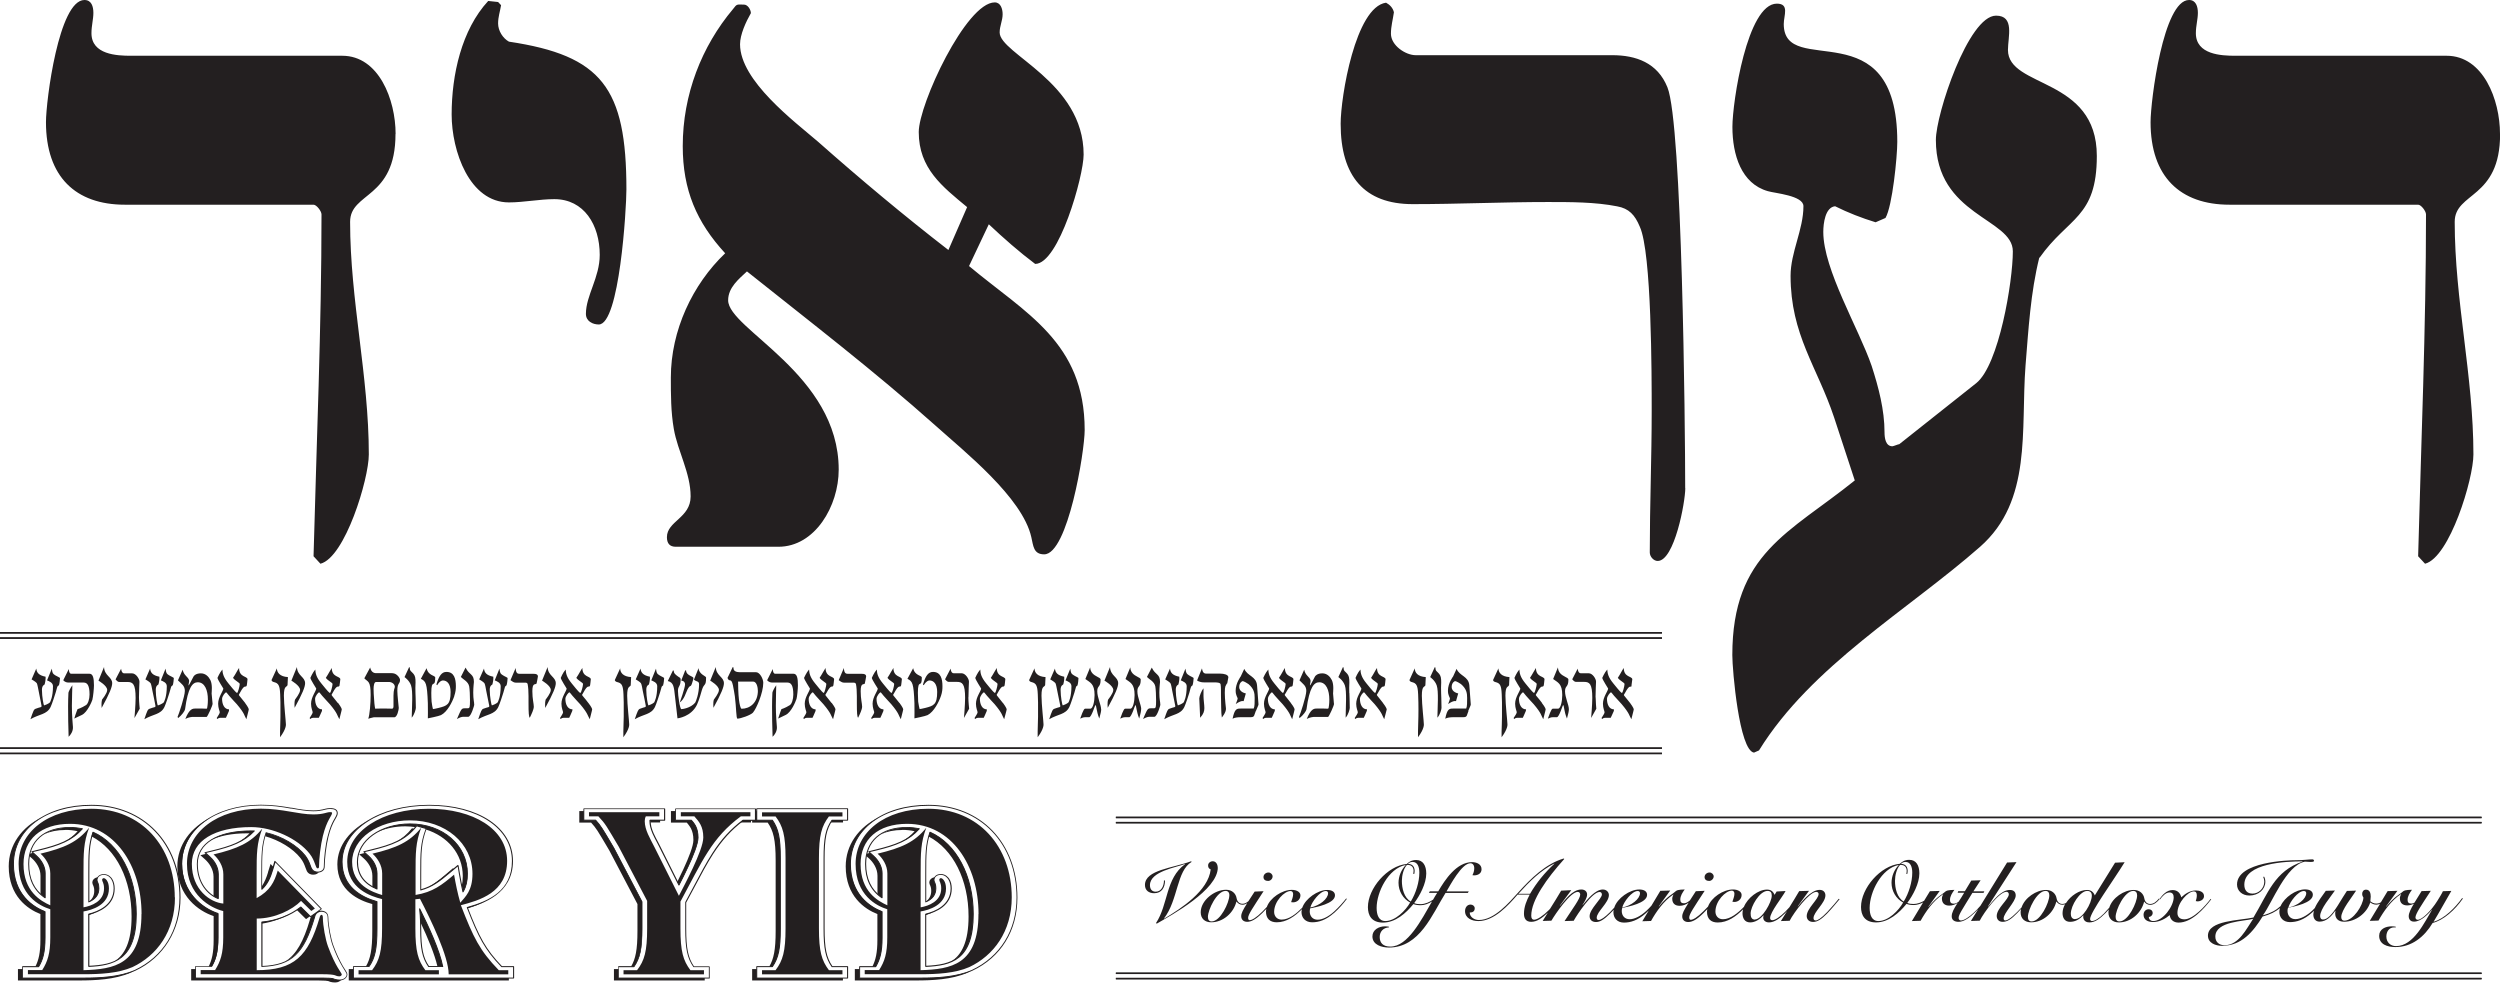
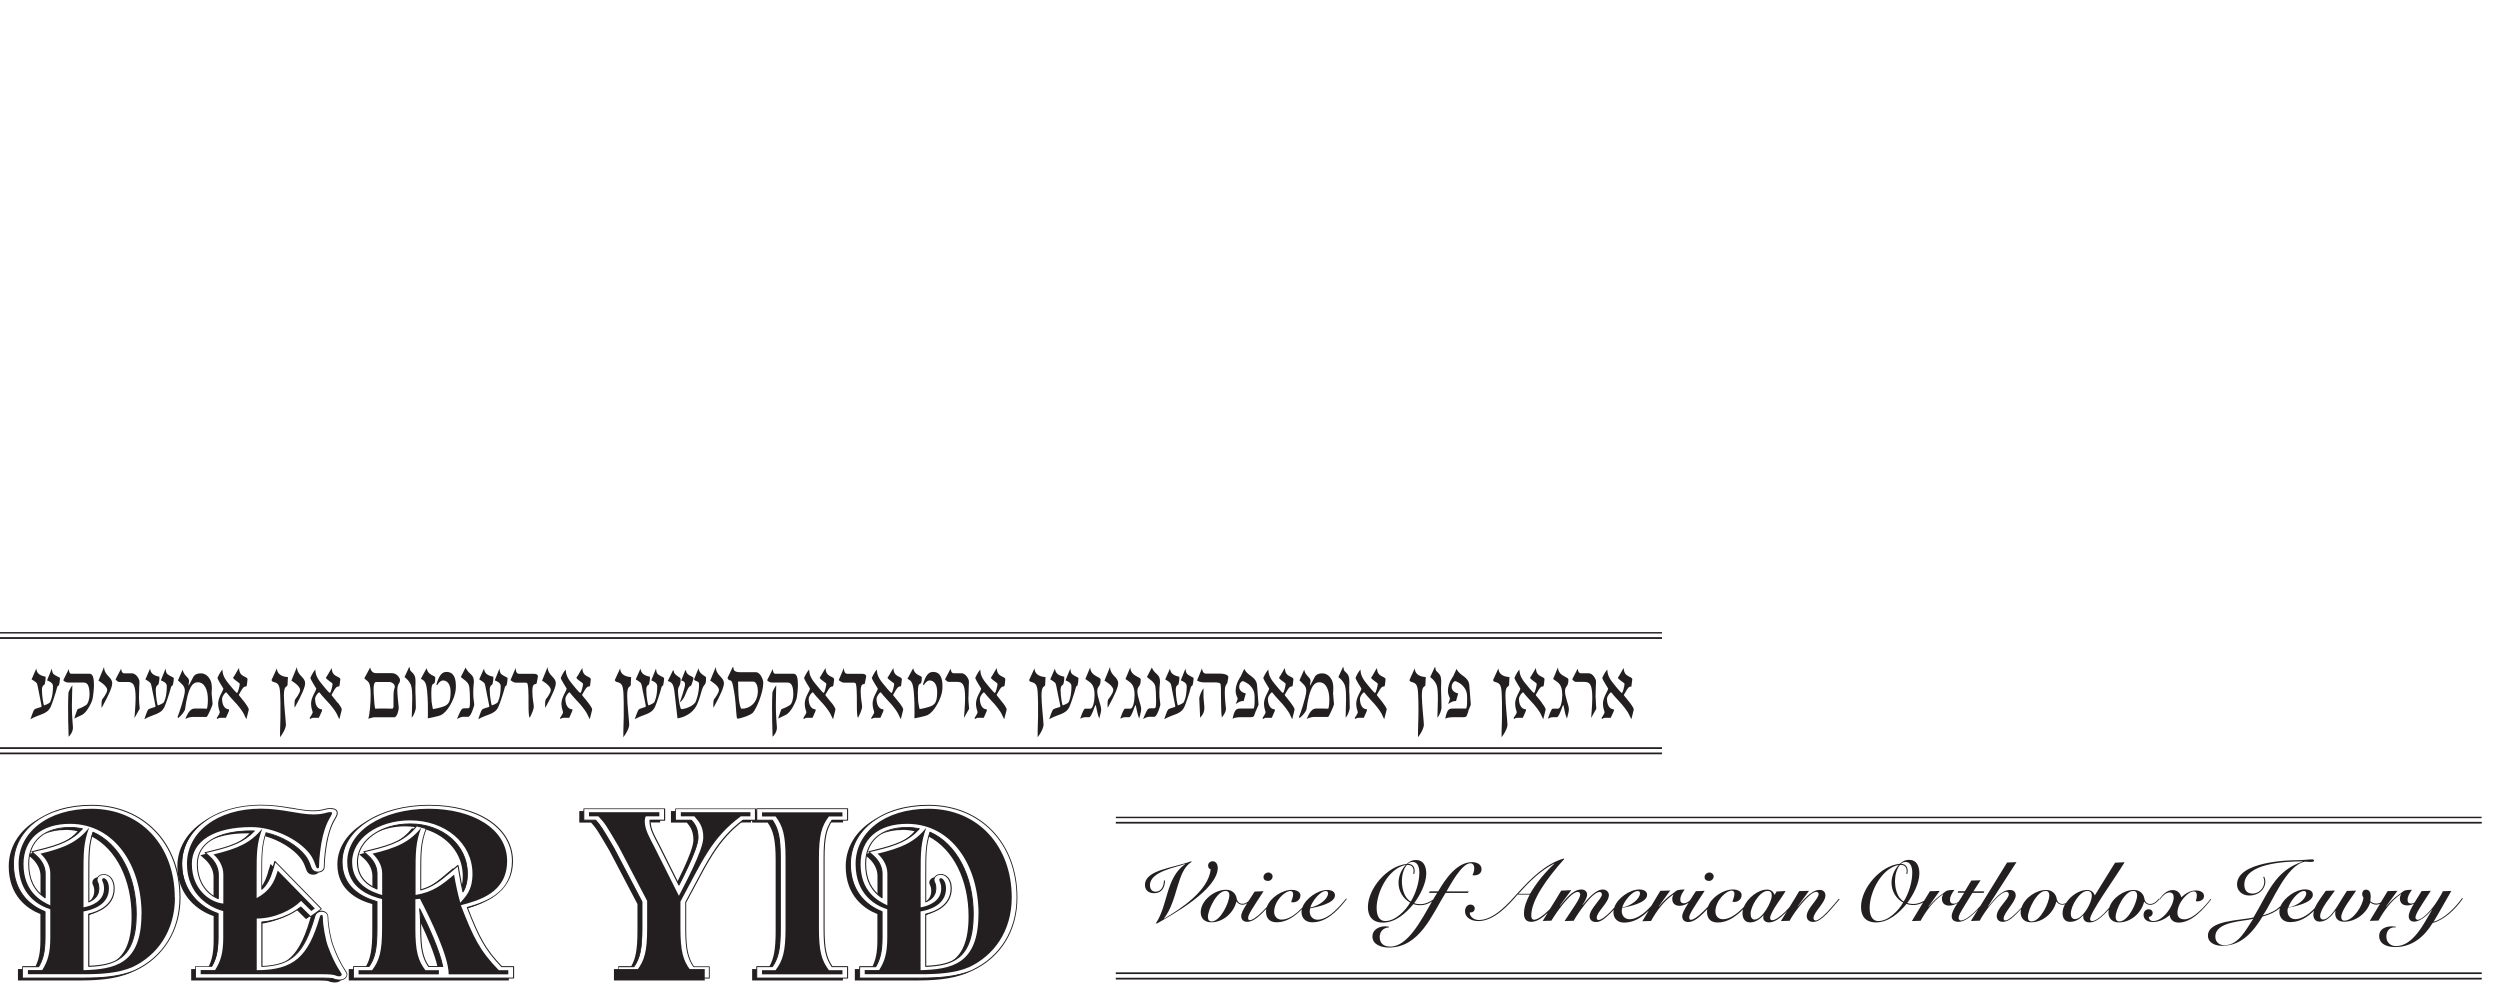
<svg xmlns="http://www.w3.org/2000/svg" id="Layer_2" data-name="Layer 2" viewBox="0 0 260.49 102.38">
  <defs>
    <style> .cls-1 { fill: #231f20; } </style>
  </defs>
  <g id="Layer_1-2" data-name="Layer 1">
    <g>
      <rect class="cls-1" y="78.43" width="173.17" height=".15" />
      <rect class="cls-1" y="78.43" width="173.17" height=".15" />
      <rect class="cls-1" y="77.88" width="173.17" height=".15" />
      <rect class="cls-1" y="77.88" width="173.17" height=".15" />
      <rect class="cls-1" y="66.41" width="173.17" height=".15" />
      <rect class="cls-1" y="66.41" width="173.17" height=".15" />
      <rect class="cls-1" y="65.86" width="173.17" height=".15" />
-       <rect class="cls-1" y="65.86" width="173.17" height=".15" />
      <path class="cls-1" d="M169.99,71.46s.09-.69.09-.69c-.04-.33-.89-.19-.89-1.17-.19.26-.31.56-.62,1.03.22.31.7.5.7.64,0,.21-.19.93-.27.93-.06,0-.19-.11-.89-.98-.57-.69-.61-1.08-.64-1.46-.3.34-.52.87-.52.87,0,.16.61,1.1.61,1.11,0,.26-.54.88-.54,1.59,0,.46.17.78.17.88,0,.13-.17.36-.32.61l.07.1c.12-.11.23-.13.31-.13h.58s.2-.41.33-.72v-.16c-.48,0-.72-.5-.72-1.09,0-.28.33-.68.42-.68.04,0,.08.07.32.36.3.35.62.66.8.88.83.98.77,1.18,1,1.56.21-.8.25-1,.25-1.01,0-.18-.34-.62-.38-.68-.41-.54-.65-.77-.65-.83,0-.04.01-.03.12-.22.52-.98.55-.49.7-.73M166.25,72.65c0-.61.05-1.54.05-1.61.02-.27-.34-.89-.77-.89h-.83c-.1,0-.26-.06-.31-.48,0,0-.47.92-.57,1.11.18.21.27.27.41.27h.83c.56,0,.85.2.85,1.67,0,.71-.12,2.09-.12,2.09l.54-.96s-.07-.74-.07-1.2M163.47,73.89c0-.43-.4-1.23-.4-1.86s.35-.38.35-1.21c0-.15-.19-.22-.32-.29-.43-.22-.74-.46-.77-.99l-.5,1.21c.48.37.95.46.95,1.67,0,.64-.16,1.42-.44,1.42h-.53c-.08,0-.18.03-.53,1.04.24-.11.35-.15.56-.15h.38c.24,0,.6-1.26.65-1.26.11,0,.07.61.4,1.4.14-.51.2-.77.2-.97M160.67,73.24c-.4-.54-.65-.77-.65-.83,0-.04.02-.03.12-.22.52-.98.56-.49.7-.73.03-.03.09-.69.09-.69-.03-.33-.89-.19-.89-1.17-.18.26-.31.56-.62,1.03.22.31.7.5.7.64,0,.21-.19.93-.28.93-.05,0-.19-.11-.89-.98-.57-.69-.61-1.08-.64-1.46-.29.34-.51.87-.51.87,0,.16.61,1.1.61,1.11,0,.26-.54.88-.54,1.59,0,.46.17.78.17.88,0,.13-.17.36-.33.61l.07.1c.12-.11.23-.13.31-.13h.58s.2-.41.32-.72l.02-.16c-.49,0-.74-.5-.74-1.09,0-.28.33-.68.42-.68.04,0,.08.07.32.36.29.35.61.66.8.88.83.98.77,1.18.99,1.56.21-.8.25-1,.25-1.01,0-.18-.34-.62-.39-.68M157.24,71.38l.04-.83c-.83-.05-1.14-.46-1.15-.91l-.56,1.22c.11.4.7-.01.85.9.05.25.07.87.08,1.42.01.61,0,.89,0,1.5,0,.59-.03.94-.04,1.53v.61c.66-.88.61-1.32.61-1.35,0-.29-.21-2.08-.21-2.98,0-1.1.29-.84.38-1.11M152.99,74.06c.16-.41.26-.55.26-.66,0-.06-.15-1.98-.15-1.98-.08-.97-1.01-.96-1.33-1.73l-.36.79s-.54.7-.54,1.48c0,.52.21.7.21.83,0,.08-.19.57-.19.57.6-.42.82-.3.82-.3l.23-.81s-.68-.11-.68-.67c0-.44.29-.61.36-.61.12,0,.54.25.61.31.58.5.64.95.64,1.44,0,.44.01.89-.1,1.11h-1.36c-.39,0-.62.02-.82,1.06.18-.12.55-.16.84-.16h1.03c.07,0,.27,0,.34-.11.07-.08.04-.12.21-.54M150.16,72.2c-.03-.91.03-.87,0-1.38-.03-.78-.59-.74-.59-1.16,0-.02.01-.08.01-.08l-.08-.07-.48,1.04s.5.34.68.87c.21.61.09,2.26.07,3.36.29-.32.43-.89.43-1.02,0-.64-.04-1.55-.04-1.55M148.52,71.38l.04-.83c-.83-.05-1.14-.46-1.15-.91l-.55,1.22c.11.4.69-.01.85.9.05.25.07.87.08,1.42.02.61,0,.89,0,1.5,0,.59-.04.94-.04,1.53v.61c.66-.88.61-1.32.61-1.35,0-.29-.21-2.08-.21-2.98,0-1.1.29-.84.38-1.11M144.1,73.24c-.4-.54-.64-.77-.64-.83,0-.04.01-.03.12-.22.52-.98.55-.49.7-.73.03-.03.09-.69.09-.69-.03-.33-.89-.19-.89-1.17-.19.26-.31.56-.62,1.03.22.31.7.5.7.64,0,.21-.2.93-.28.93-.05,0-.19-.11-.89-.98-.57-.69-.61-1.08-.64-1.46-.3.34-.51.87-.51.87,0,.16.61,1.1.61,1.11,0,.26-.54.88-.54,1.59,0,.46.17.78.17.88,0,.13-.17.36-.33.61l.07.1c.12-.11.22-.13.31-.13h.57s.2-.41.32-.72l.02-.16c-.49,0-.74-.5-.74-1.09,0-.28.33-.68.42-.68.04,0,.08.07.32.36.29.35.61.66.8.88.83.98.77,1.18.99,1.56.21-.8.26-1,.26-1.01,0-.18-.34-.62-.39-.68M140.59,72.2c-.03-.91.03-.87,0-1.38-.03-.78-.59-.74-.59-1.16,0-.02.01-.08.01-.08l-.08-.07-.48,1.04s.5.34.68.87c.21.61.09,2.26.08,3.36.29-.32.43-.89.43-1.02,0-.64-.04-1.55-.04-1.55M138.99,73.32s-.09-.97-.09-1.06c0-.13.11-.92-.13-1.4-.17-.34-.49-.7-.99-.7-.52,0-.71.25-.76.32-.1.17-.47.94-.52.94-.05,0,.09-.4.05-.54-.09-.37-.54-.48-.66-1.1l-.49,1.11c.36.38.71.55.71,1.1s-.64,2.47-.76,2.71l.06.12c.38-.29.7-.75.72-.91.31-2.3.78-2.82,1.33-2.82.73,0,1.05.84,1.05,1.8,0,.15,0,.46-.07.85-.04.16-.04.09-.49.09h-.77c-.25,0-.6.02-1.02,1.08.35-.19.71-.21.8-.21h1.42c.08,0,.65-1.23.62-1.38M134.5,73.24c-.4-.54-.64-.77-.64-.83,0-.04.01-.03.12-.22.52-.98.56-.49.7-.73.03-.03.09-.69.09-.69-.03-.33-.89-.19-.89-1.17-.18.26-.3.56-.62,1.03.22.31.7.5.7.64,0,.21-.19.93-.28.93-.05,0-.19-.11-.89-.98-.57-.69-.61-1.08-.64-1.46-.3.34-.52.87-.52.87,0,.16.61,1.1.61,1.11,0,.26-.54.88-.54,1.59,0,.46.17.78.17.88,0,.13-.17.36-.32.61l.07.1c.12-.11.22-.13.31-.13h.58s.2-.41.32-.72v-.16c-.47,0-.72-.5-.72-1.09,0-.28.33-.68.42-.68.04,0,.08.07.32.36.29.35.61.66.8.88.83.98.77,1.18.99,1.56.21-.8.25-1,.25-1.01,0-.18-.34-.62-.39-.68M130.87,74.06c.16-.41.25-.55.26-.66,0-.06-.15-1.98-.15-1.98-.08-.97-1.01-.96-1.33-1.73l-.37.79s-.53.7-.53,1.48c0,.52.21.7.21.83,0,.08-.2.57-.2.57.59-.42.82-.3.82-.3l.23-.81s-.69-.11-.69-.67c0-.44.3-.61.36-.61.12,0,.53.25.61.31.58.5.64.95.64,1.44,0,.44.01.89-.1,1.11h-1.37c-.39,0-.62.02-.83,1.06.18-.12.55-.16.84-.16h1.03c.07,0,.27,0,.34-.11.07-.08.04-.12.21-.54M127.87,71.22l.12-.65c0-.28-.48-.38-.82-.38h-1.31c-.32,0-.53.03-.62-.55l-.51,1.26s.24.2.7.2h1.04c.29,0,.68.01.71.2.06.31.03.88.04,1.21.03.79,0,1.73.09,2.25,0,0,.47-.54.43-.95,0,0-.12-.94-.12-1.62,0-.77.08-.68.23-.99M124.27,71.37c.06-.19.1-.58.1-.71,0-.07-.3-.17-.49-.3-.25-.17-.29-.19-.36-.69l-.49,1.22c.18.09.62.22.62.61,0,1.12-.28,1.62-.32,1.69-.15.15-.56.31-.6.31s-.22-.88-.22-1.62c0-.48.25-.53.26-.54.04-.06.15-.59.11-.83-.72-.14-.93-.44-.97-.85l-.5,1.13s.44.25.54.39c.08.11.16.62.19.79.03.14.32,1.56.32,1.58,0,.18-.09.09-.62.3-.18.07-.23.2-.53,1.09.94-.55,1.7-.47,2.09-1.27.15-.31.47-1.31.53-1.51.07-.25.13-.53.17-.6.06-.1.13-.1.17-.18M120.9,73.43c0-.32-.1-.52-.1-1.26,0-.57.07-1.05.07-1.11,0-.88-.47-.68-.86-1.5l-.5.97c.22.26.77.47.87,1,.05.28.08.97.08,1.44,0,.73-.02.83-.25.83h-.27c-.38,0-.38.07-.84,1.12,0,0,.39-.23.6-.23h.57c.31,0,.64-1.22.64-1.27M118.91,73.89c0-.43-.4-1.23-.4-1.86s.35-.38.35-1.21c0-.15-.19-.22-.32-.29-.43-.22-.74-.46-.77-.99l-.5,1.21c.48.37.95.46.95,1.67,0,.64-.16,1.42-.44,1.42h-.53c-.08,0-.18.03-.53,1.04.23-.11.34-.15.56-.15h.38c.24,0,.6-1.26.64-1.26.11,0,.08.61.4,1.4.14-.51.2-.77.2-.97M115.42,73.75c.82-1.49,1.09-2.18,1.09-2.56,0-.67-.82-.77-.85-1.69l-.58,1.42s.92.52.92.97c0,.36-.52.97-.54,1.01-.1.3-.04.86-.04.86M114.73,73.89c0-.43-.4-1.23-.4-1.86s.35-.38.35-1.21c0-.15-.19-.22-.32-.29-.43-.22-.74-.46-.77-.99l-.5,1.21c.48.37.96.46.96,1.67,0,.64-.16,1.42-.44,1.42h-.53c-.08,0-.18.03-.53,1.04.23-.11.35-.15.56-.15h.38c.24,0,.6-1.26.65-1.26.11,0,.08.61.4,1.4.14-.51.2-.77.2-.97M112.28,71.37c.06-.19.09-.58.09-.71,0-.07-.3-.17-.49-.3-.26-.17-.29-.19-.36-.69l-.5,1.22c.19.09.62.22.62.61,0,1.12-.27,1.62-.31,1.69-.15.15-.57.31-.6.31-.04,0-.22-.88-.22-1.62,0-.48.25-.53.26-.54.05-.06.15-.59.12-.83-.72-.14-.93-.44-.97-.85l-.49,1.13s.44.25.54.39c.07.11.15.62.19.79.03.14.32,1.56.32,1.58,0,.18-.09.09-.62.3-.19.07-.24.2-.54,1.09.94-.55,1.7-.47,2.1-1.27.15-.31.46-1.31.53-1.51.08-.25.14-.53.17-.6.06-.1.13-.1.17-.18M108.9,71.38l.04-.83c-.83-.05-1.14-.46-1.15-.91l-.56,1.22c.11.4.69-.01.85.9.05.25.07.87.08,1.42.01.61,0,.89,0,1.5,0,.59-.04.94-.04,1.53v.61c.66-.88.61-1.32.61-1.35,0-.29-.21-2.08-.21-2.98,0-1.1.29-.84.38-1.11M104.49,73.24c-.41-.54-.64-.77-.64-.83,0-.04.01-.03.11-.22.52-.98.56-.49.7-.73.03-.03.09-.69.09-.69-.03-.33-.89-.19-.89-1.17-.18.26-.31.56-.62,1.03.22.31.7.5.7.64,0,.21-.19.93-.27.93-.06,0-.19-.11-.9-.98-.57-.69-.61-1.08-.63-1.46-.3.34-.52.87-.52.87,0,.16.61,1.1.61,1.11,0,.26-.54.88-.54,1.59,0,.46.17.78.17.88,0,.13-.17.36-.32.61l.07.1c.12-.11.23-.13.31-.13h.58s.2-.41.32-.72v-.16c-.47,0-.72-.5-.72-1.09,0-.28.33-.68.42-.68.04,0,.08.07.32.36.29.35.61.66.8.88.83.98.77,1.18.99,1.56.22-.8.26-1,.26-1.01,0-.18-.34-.62-.38-.68M100.91,72.65c0-.61.05-1.54.05-1.61.02-.27-.35-.89-.77-.89h-.83c-.1,0-.26-.06-.31-.48,0,0-.47.92-.58,1.11.19.21.26.27.41.27h.83c.56,0,.85.2.85,1.67,0,.71-.12,2.09-.12,2.09l.54-.96s-.08-.74-.08-1.2M98.04,72.53c.15-.45.16-.73.16-1.04,0-.74-.17-1.48-.98-1.48-.5,0-.78.41-1.05,1.31l.08.08c.26-.44.49-.5.6-.5.43,0,.8.35.8,1.2,0,1.33-.38,1.44-1.23,1.66-.37.1-.54.11-.6.12-.03-.11-.1-.42-.15-.77-.01-.15-.03-.79-.03-.92,0-1.57.41-.39.41-1.59,0-.24-.74-.18-.9-.98l-.6,1.11c.52.26.65.42.73,2.54.02.58,0,1.58,0,1.58,0,0,1.12-.22,1.37-.34.66-.34,1.18-1.37,1.39-1.99M93.71,73.24c-.41-.54-.65-.77-.65-.83,0-.04.02-.03.12-.22.52-.98.56-.49.7-.73.03-.03.09-.69.09-.69-.03-.33-.88-.19-.88-1.17-.18.26-.31.56-.62,1.03.22.31.7.5.7.64,0,.21-.19.93-.28.93-.05,0-.19-.11-.89-.98-.57-.69-.62-1.08-.64-1.46-.3.34-.52.87-.52.87,0,.16.62,1.1.62,1.11,0,.26-.54.88-.54,1.59,0,.46.17.78.17.88,0,.13-.17.36-.32.61l.07.1c.12-.11.22-.13.31-.13h.58s.2-.41.32-.72v-.16c-.47,0-.72-.5-.72-1.09,0-.28.33-.68.42-.68.04,0,.08.07.32.36.3.35.61.66.8.88.83.98.76,1.18.99,1.56.21-.8.25-1,.25-1.01,0-.18-.34-.62-.38-.68M90.11,71.21s.14-.66.14-.73c0-.34-.51-.27-.84-.27h-1.07c-.22,0-.39-.08-.41-.61l-.54,1.27c.3.22.4.26.58.26h.93c.12,0,.26.01.29.16.06.3.09.75.09,1.24v.72c0,1.06.03,1.42.13,1.54.19-.39.42-.87.42-1.16,0-.32-.15-.78-.15-1.61,0-.92.3-.64.44-.8M86.64,73.24c-.41-.54-.64-.77-.64-.83,0-.04.01-.03.12-.22.52-.98.56-.49.7-.73.03-.03.09-.69.09-.69-.03-.33-.89-.19-.89-1.17-.18.26-.31.56-.62,1.03.22.31.7.5.7.64,0,.21-.19.93-.27.93-.06,0-.19-.11-.89-.98-.57-.69-.61-1.08-.64-1.46-.29.34-.52.87-.52.87,0,.16.61,1.1.61,1.11,0,.26-.54.88-.54,1.59,0,.46.17.78.17.88,0,.13-.17.36-.32.61l.07.1c.12-.11.23-.13.31-.13h.58s.2-.41.32-.72v-.16c-.47,0-.72-.5-.72-1.09,0-.28.33-.68.42-.68.04,0,.08.07.32.36.3.35.61.66.8.88.83.98.77,1.18,1,1.56.21-.8.25-1,.25-1.01,0-.18-.34-.62-.38-.68M82.98,72.88c.08-.25.16-1.12.16-1.46,0-.77-.09-1.22-.47-1.22h-1.83c-.07,0-.29.07-.32-.49l-.59,1.17c.19.2.36.24.6.24h1.54c.36.01.59.3.59,1.25,0,.49-.16.98-.36,1.1-.49.31-.88.42-.88.42,0,0-.18.45-.34.98,0,0,.62-.3.79-.38.58-.28,1.04-1.41,1.1-1.62M78.47,74.23c.33-.38,1.06-2.02,1.06-3.09,0-.39-.35-1.1-.76-1.1h-1.72c-.31,0-.67-.11-.62-.48l-.08-.06-.55,1.14c.21.52.38-.1.57.78.06.28.17.91.2,1.14.15,1.15.13,2.32.27,2.32.32,0,1.38-.36,1.63-.64M78.97,71.94c0,1.32-.87,1.91-1.7,1.91-.11,0-.36-.67-.36-2.74,0-.03-.03-.09,0-.09h1.57c.3,0,.48.45.48.93M74.34,73.75c.82-1.49,1.09-2.18,1.09-2.56,0-.67-.82-.77-.85-1.69l-.58,1.42s.91.52.91.97c0,.36-.52.97-.53,1.01-.1.3-.04.86-.04.86M73.12,71.95c.25-.86.45-.36.45-1.36,0-.14-.76-.34-.78-.98l-.48,1.2c.23.25.53.12.53.49,0,.98-.34,1.84-.41,1.92-.48.57-1.35.67-1.43.67-.17,0-.36-1.5-.36-1.89,0-.59.28-.4.28-1.22,0-.16-.14-.2-.24-.27-.25-.18-.5-.35-.47-.62l-.09-.04-.54,1.11c.62.15.64.6.76,1.69.03.29.25,2.2.25,2.2,0,0,1.42-.15,2.03-1.42.22-.46.49-1.44.5-1.48M72.18,70.96c.02-.06.07-.18.07-.31,0-.19-.76-.26-.76-.78l-.09-.03-.42,1.07c.29.04.4.21.4.39,0,.38-.55,1.89-.55,1.89.47-.31.64-1.03.81-1.36.35-.65.29,0,.54-.87M69.1,71.37c.06-.19.1-.58.1-.71,0-.07-.3-.17-.49-.3-.26-.17-.29-.19-.36-.69l-.49,1.22c.19.09.62.22.62.61,0,1.12-.28,1.62-.32,1.69-.15.15-.56.31-.6.31-.04,0-.22-.88-.22-1.62,0-.48.25-.53.26-.54.05-.06.15-.59.12-.83-.72-.14-.94-.44-.98-.85l-.5,1.13s.44.25.54.39c.08.11.16.62.19.79.04.14.32,1.56.32,1.58,0,.18-.09.09-.61.3-.18.07-.23.2-.54,1.09.94-.55,1.7-.47,2.1-1.27.15-.31.47-1.31.53-1.51.08-.25.14-.53.17-.6.06-.1.13-.1.17-.18M65.72,71.38l.04-.83c-.83-.05-1.14-.46-1.14-.91l-.56,1.22c.11.4.7-.01.85.9.05.25.07.87.08,1.42.01.61,0,.89,0,1.5,0,.59-.04.94-.04,1.53v.61c.66-.88.61-1.32.61-1.35,0-.29-.21-2.08-.21-2.98,0-1.1.29-.84.38-1.11M61.3,73.24c-.4-.54-.65-.77-.65-.83,0-.04.02-.03.12-.22.52-.98.56-.49.7-.73.03-.03.09-.69.09-.69-.03-.33-.88-.19-.88-1.17-.19.26-.31.56-.63,1.03.22.31.7.5.7.64,0,.21-.19.93-.28.93-.06,0-.19-.11-.89-.98-.57-.69-.61-1.08-.64-1.46-.3.34-.51.87-.51.87,0,.16.61,1.1.61,1.11,0,.26-.54.88-.54,1.59,0,.46.17.78.17.88,0,.13-.17.36-.32.61l.07.1c.12-.11.23-.13.31-.13h.58s.2-.41.32-.72l.02-.16c-.49,0-.74-.5-.74-1.09,0-.28.33-.68.42-.68.04,0,.08.07.32.36.29.35.61.66.8.88.83.98.77,1.18,1,1.56.21-.8.25-1,.25-1.01,0-.18-.34-.62-.39-.68M56.82,73.75c.82-1.49,1.09-2.18,1.09-2.56,0-.67-.82-.77-.85-1.69l-.58,1.42s.91.52.91.97c0,.36-.52.97-.54,1.01-.09.3-.04.86-.04.86M55.91,71.21s.14-.66.14-.73c0-.34-.51-.27-.84-.27h-1.07c-.23,0-.39-.08-.41-.61l-.54,1.27c.3.22.4.26.57.26h.94c.12,0,.26.01.28.16.06.3.09.75.09,1.24v.72c0,1.06.03,1.42.13,1.54.19-.39.42-.87.42-1.16,0-.32-.15-.78-.15-1.61,0-.92.3-.64.44-.8M52.79,71.37c.06-.19.1-.58.1-.71,0-.07-.3-.17-.49-.3-.26-.17-.29-.19-.36-.69l-.49,1.22c.19.09.62.22.62.61,0,1.12-.28,1.62-.32,1.69-.15.15-.56.31-.6.31s-.22-.88-.22-1.62c0-.48.25-.53.26-.54.04-.06.15-.59.11-.83-.72-.14-.93-.44-.97-.85l-.5,1.13s.44.25.54.39c.08.11.16.62.19.79.03.14.32,1.56.32,1.58,0,.18-.09.09-.62.3-.18.07-.23.2-.53,1.09.94-.55,1.7-.47,2.09-1.27.15-.31.47-1.31.53-1.51.07-.25.14-.53.17-.6.06-.1.13-.1.17-.18M49.41,73.43c0-.32-.1-.52-.1-1.26,0-.57.07-1.05.07-1.11,0-.88-.47-.68-.87-1.5l-.49.97c.22.26.77.47.87,1,.05.28.08.97.08,1.44,0,.73-.02.83-.25.83h-.27c-.38,0-.38.07-.84,1.12,0,0,.39-.23.6-.23h.57c.31,0,.64-1.22.64-1.27M47.33,72.53c.15-.45.17-.73.17-1.04,0-.74-.17-1.48-.98-1.48-.5,0-.78.41-1.05,1.31l.08.08c.26-.44.49-.5.6-.5.43,0,.8.35.8,1.2,0,1.33-.38,1.44-1.24,1.66-.36.1-.53.11-.6.12-.03-.11-.1-.42-.14-.77-.02-.15-.03-.79-.03-.92,0-1.57.41-.39.41-1.59,0-.24-.74-.18-.9-.98l-.6,1.11c.52.26.65.42.73,2.54.02.58,0,1.58,0,1.58,0,0,1.12-.22,1.37-.34.67-.34,1.18-1.37,1.39-1.99M43.29,72.2c-.03-.91.03-.87,0-1.38-.03-.78-.59-.74-.59-1.16,0-.02.01-.08.01-.08l-.08-.07-.48,1.04s.5.34.68.87c.21.61.09,2.25.07,3.36.29-.33.43-.89.43-1.02,0-.64-.04-1.55-.04-1.55M41.4,71.98c0-.88.28-.67.28-1.14,0-.12-.1-.25-.14-.32-.34-.42-.6-.38-1.05-.38h-1.3c-.26,0-.52-.13-.62-.59l-.61,1.13c.38.4.66.23.66,1.73,0,.89-.1,2.09-.25,2.48,0,0,.49-.15.57-.15h2.14c.32,0,.47-.83.47-.97,0-.11-.15-1.31-.15-1.8M41.14,71.57c0,.12-.14.26-.14.92v1.1c0,.14-.05.25-.14.25,0,0-1.06-.03-1.77,0-.05-.2-.12-.87-.13-1.26,0-.13-.17-1.52.23-1.52h1.35c.26,0,.6.19.6.51M35.19,73.24c-.41-.54-.64-.77-.64-.83,0-.04.01-.03.11-.22.52-.98.56-.49.71-.73.02-.03.09-.69.09-.69-.03-.33-.89-.19-.89-1.17-.18.26-.31.56-.62,1.03.22.31.7.5.7.64,0,.21-.19.93-.27.93-.06,0-.19-.11-.89-.98-.57-.69-.61-1.08-.64-1.46-.29.34-.51.87-.51.87,0,.16.61,1.1.61,1.11,0,.26-.54.88-.54,1.59,0,.46.17.78.17.88,0,.13-.17.36-.32.61l.07.1c.12-.11.23-.13.31-.13h.58s.2-.41.33-.72v-.16c-.48,0-.72-.5-.72-1.09,0-.28.33-.68.42-.68.04,0,.08.07.32.36.3.35.61.66.8.88.83.98.76,1.18.99,1.56.21-.8.25-1,.25-1.01,0-.18-.34-.62-.38-.68M30.7,73.75c.82-1.49,1.09-2.18,1.09-2.56,0-.67-.82-.77-.85-1.69l-.58,1.42s.91.52.91.97c0,.36-.52.97-.53,1.01-.1.3-.04.86-.04.86M29.96,71.38l.04-.83c-.83-.05-1.14-.46-1.15-.91l-.56,1.22c.11.4.69-.01.85.9.05.25.07.87.08,1.42.01.61,0,.89,0,1.5,0,.59-.03.94-.04,1.53v.61c.66-.88.61-1.32.61-1.35,0-.29-.21-2.08-.21-2.98,0-1.1.29-.84.38-1.11M25.54,73.24c-.41-.54-.65-.77-.65-.83,0-.04.01-.03.11-.22.52-.98.56-.49.7-.73.03-.03.09-.69.09-.69-.03-.33-.88-.19-.88-1.17-.19.26-.31.56-.63,1.03.22.31.7.5.7.64,0,.21-.19.93-.28.93-.05,0-.19-.11-.89-.98-.57-.69-.61-1.08-.64-1.46-.29.34-.51.87-.51.87,0,.16.61,1.1.61,1.11,0,.26-.54.88-.54,1.59,0,.46.17.78.17.88,0,.13-.17.36-.32.61l.07.1c.12-.11.23-.13.31-.13h.58s.2-.41.32-.72v-.16c-.47,0-.72-.5-.72-1.09,0-.28.33-.68.42-.68.04,0,.08.07.32.36.29.35.61.66.8.88.83.98.77,1.18.99,1.56.21-.8.25-1,.25-1.01,0-.18-.34-.62-.38-.68M22.15,73.32s-.1-.97-.1-1.06c0-.13.11-.92-.13-1.4-.17-.34-.49-.7-.99-.7-.52,0-.72.25-.76.32-.1.17-.47.94-.52.94-.05,0,.09-.4.05-.54-.1-.37-.54-.48-.67-1.1l-.49,1.11c.37.38.72.55.72,1.1s-.64,2.47-.76,2.71l.06.12c.38-.29.7-.75.72-.91.31-2.3.78-2.82,1.33-2.82.73,0,1.05.84,1.05,1.8,0,.15,0,.46-.07.85-.03.16-.03.09-.49.09h-.77c-.25,0-.6.02-1.02,1.08.35-.19.71-.21.8-.21h1.42c.08,0,.65-1.23.62-1.38M18.01,71.37c.06-.19.1-.58.1-.71,0-.07-.3-.17-.5-.3-.26-.17-.29-.19-.36-.69l-.49,1.22c.19.09.62.22.62.61,0,1.12-.28,1.62-.32,1.69-.15.15-.56.31-.61.31s-.22-.88-.22-1.62c0-.48.26-.53.26-.54.05-.06.15-.59.12-.83-.72-.14-.93-.44-.97-.85l-.49,1.13s.44.25.54.39c.07.11.16.62.19.79.04.14.32,1.56.32,1.58,0,.18-.09.09-.62.3-.19.07-.24.2-.54,1.09.94-.55,1.7-.47,2.09-1.27.15-.31.47-1.31.53-1.51.08-.25.14-.53.17-.6.05-.1.13-.1.17-.18M14.56,73.86s-.08-.74-.08-1.2c0-.61.05-1.54.05-1.61.02-.27-.34-.89-.77-.89h-.83c-.09,0-.26-.06-.31-.48,0,0-.47.92-.58,1.11.19.22.27.27.41.27h.83c.56,0,.85.2.85,1.67,0,.71-.12,2.09-.12,2.09l.54-.96ZM10.6,73.75c.82-1.49,1.09-2.18,1.09-2.56,0-.67-.82-.77-.85-1.69l-.58,1.42s.91.52.91.97c0,.36-.52.97-.54,1.01-.09.3-.04.86-.04.86M9.63,72.88c.07-.25.16-1.12.16-1.46,0-.77-.1-1.22-.47-1.22h-1.83c-.07,0-.29.07-.32-.49l-.58,1.17c.19.2.36.24.6.24h1.55c.36.01.59.3.59,1.25,0,.49-.17.98-.37,1.1-.49.31-.88.42-.88.42,0,0-.19.45-.34.98,0,0,.62-.3.8-.38.57-.28,1.04-1.41,1.1-1.62M6.15,71.37c.06-.19.1-.58.1-.71,0-.07-.3-.17-.5-.3-.25-.17-.29-.19-.35-.69l-.5,1.22c.19.09.62.22.62.61,0,1.12-.28,1.62-.32,1.69-.15.15-.57.31-.61.31s-.22-.88-.22-1.62c0-.48.26-.53.26-.54.05-.06.15-.59.12-.83-.72-.14-.93-.44-.97-.85l-.49,1.13s.44.25.54.39c.07.11.15.62.19.79.03.14.31,1.56.31,1.58,0,.18-.09.09-.62.3-.19.07-.23.2-.54,1.09.94-.55,1.7-.47,2.1-1.27.15-.31.47-1.31.53-1.51.08-.25.14-.53.17-.6.05-.1.13-.1.17-.18M7.13,72.19c-.09,1.64.02,4.58.02,4.58.22-.21.47-.58.45-1.01,0,0-.12-1.34-.11-2.21,0-.63.05-2.15.05-2.15-.24.33-.4.7-.41.78M80.48,72.19c-.09,1.64.02,4.58.02,4.58.23-.21.47-.58.45-1.01,0,0-.12-1.34-.11-2.21,0-.63.04-2.15.04-2.15-.24.33-.4.7-.4.78M125.41,71.71c-.23.26-.45.87-.45,1.07l.09,2.01c.36-.4.44-.69.44-1.01s-.09-.91-.09-1.24v-.83Z" />
      <rect class="cls-1" x="116.27" y="85.64" width="142.3" height=".15" />
      <rect class="cls-1" x="116.27" y="85.64" width="142.3" height=".15" />
-       <rect class="cls-1" x="116.27" y="85.1" width="142.3" height=".15" />
      <rect class="cls-1" x="116.27" y="85.1" width="142.3" height=".15" />
      <rect class="cls-1" x="116.27" y="101.89" width="142.3" height=".15" />
      <rect class="cls-1" x="116.27" y="101.89" width="142.3" height=".15" />
      <rect class="cls-1" x="116.27" y="101.34" width="142.3" height=".15" />
      <rect class="cls-1" x="116.27" y="101.34" width="142.3" height=".15" />
      <path class="cls-1" d="M253.54,96.09c.65-1.07,1.24-2.17,1.88-3.26l-.88.03c-.09.22-.32.59-.58,1.01-.63,1.02-1.6,1.97-2.04,1.97-.13,0-.24-.1-.24-.24,0-.37.6-1.25,1.6-2.78l-.96.03c-.25.42-.51.83-.74,1.2-.1.06-.21.1-.33.1-.26,0-.39-.12-.39-.38,0-.4.23-.74.46-1.06-.68.02-.83.05-1.09.3-.18.18-.7.37-1.6,1.47l-.02-.02,1.19-1.64-1.02.03c-.23.39-.47.78-.7,1.16-.14.09-.3.14-.48.14-.23,0-.44-.09-.62-.24.02-.17.04-.37.04-.49,0-.34-.09-.72-.49-.72-.27,0-.4.21-.4.43,0,.17.06.3.13.4-.05.8-1.05,2.4-1.98,2.4-.23,0-.33-.16-.33-.38,0-.72,1.15-2.11,1.55-2.75l-.96.03c-.18.25-.56.9-.97,1.55-.6.94-1.08,1.43-1.52,1.43-.22,0-.3-.17-.3-.36,0-.74,1.12-2.03,1.54-2.66l-.95.03c-.31.45-.87,1.16-1.15,1.8-.09.09-.18.19-.28.28-.61.56-1.24.87-1.74.87s-.82-.36-.82-.86c0-.11.02-.21.05-.32.63-.13,2.59-.5,2.59-1.36,0-.36-.3-.56-.82-.56-.93,0-2.14.82-2.54,1.74-.48.44-1,.72-1.81.96l-.02-.02h0c.97-1.31,2.39-5.18,4.36-5.57.19.01.38.03.57.03.3,0,.38-.03.38-.13s-.09-.14-.19-.14c-.37,0-.88.09-1.71.09-.72,0-6.12.14-6.12,2.53,0,.66.54,1.15,1.28,1.15.97,0,1.67-.65,1.67-1.44,0-.2-.05-.39-.13-.53l-.09.03c.07.15.11.33.11.49,0,.73-.61,1.25-1.22,1.25-.57,0-.86-.35-.86-.93,0-2.25,4.32-2.43,6.08-2.43v.02c-2.94.98-3.61,3.32-5.13,5.83-1.43.32-4.74.28-4.74,1.89,0,.78.81,1.06,1.47,1.06,2.04,0,3.25-1.48,4.22-3.05.81-.22,1.34-.49,1.81-.88-.03.13-.06.25-.06.38,0,.63.42,1.08,1.11,1.08s1.44-.23,2.26-.96c.09-.07.16-.15.24-.22-.04.14-.07.27-.07.39,0,.41.21.74.65.74.72,0,1.24-.57,1.64-1.13l.02.02c-.02.05-.03.16-.03.27,0,.48.29.85.93.85,1.2,0,2.36-.88,2.72-2.01.17.13.38.23.64.23.14,0,.27-.04.39-.1-.36.6-.72,1.2-1.08,1.79l.91-.03c.53-.96,1.32-2.09,2.34-2.76l.02.02c-.08.12-.13.28-.13.43,0,.48.29.73.77.73.25,0,.48-.07.69-.18-.31.52-.54.97-.54,1.3,0,.3.16.57.55.57.76,0,1.54-.85,1.89-1.27v.02c-.79,1.3-1.93,3.8-3.76,3.8-.57,0-1.01-.38-1.01-1,0-.53.3-.95.81-.95.06,0,.12,0,.17,0v-.07c-.1-.02-.26-.04-.41-.04-.67,0-1.32.29-1.32.99,0,.88.83,1.17,1.69,1.17,1.72,0,3.02-1.07,3.88-2.51,1.15-.29,2.34-1.37,3.15-2.54l-.07-.06c-.71.98-1.85,2.17-3,2.48M234.77,95.74c-.7,1.03-1.49,2.75-2.98,2.75-.57,0-.96-.34-.96-.9,0-1.61,3.03-1.59,3.94-1.85M238.44,94.56c.15-.59,1-1.72,1.61-1.72.15,0,.25.07.25.23,0,.58-.87,1.3-1.85,1.49M230.39,93.7l-.05-.04c-.52.69-1.79,2.13-2.74,2.13-.43,0-.72-.21-.72-.67,0-1.06,1.09-2.24,1.71-2.24.21,0,.31.15.31.4s-.05.41-.11.61c.06.02.13.03.18.03.32,0,.68-.19.68-.55,0-.46-.49-.59-.86-.59-.58,0-1.11.34-1.51.72-.1-.45-.4-.76-.9-.76-.63,0-1.06.51-1.37.93l.06.04c.22-.31.58-.72.98-.72.32,0,.44.22.44.51,0,.91-1.11,2.47-2.13,2.47-.27,0-.46-.17-.46-.43.2,0,.4-.18.4-.41s-.17-.39-.41-.39c-.36,0-.54.29-.54.57,0,.47.35.76,1,.76s1.28-.34,1.73-.72c.04.46.38.78.92.78,1.37,0,2.62-1.42,3.4-2.42M225.01,93.69l-.05-.07c-.32.38-.59.57-.92.57s-.55-.23-.61-.58c-.08-.48-.47-.88-1.1-.88-1.02,0-2.23.81-2.55,1.84-.18.21-.37.42-.56.62-.54.55-.99.78-1.25.78-.12,0-.19-.09-.19-.21,0-.68,2.42-4,3.6-5.92l-1,.05-2.11,3.41c-.14-.36-.4-.57-.81-.57-.81,0-1.7.6-2.19,1.36-.12.06-.24.1-.37.1-.33,0-.55-.23-.61-.58-.08-.48-.47-.88-1.1-.88-1.02,0-2.22.81-2.55,1.82-.59.65-1.34,1.36-1.69,1.36-.11,0-.18-.06-.18-.21,0-.58,1.26-1.74,1.26-2.39,0-.39-.23-.58-.61-.58-.93,0-1.74,1.13-2.27,1.75l-.02-.02,2.98-4.63-.98.04-2.78,4.51c-.22.26-.45.49-.65.68-.55.53-1.08.85-1.38.85-.15,0-.24-.11-.24-.26,0-.34.37-.87,1.44-2.62h1.16l.08-.16h-1.14l.75-1.15-.97.03-.67,1.11h-.69l-.06.16h.68c-.21.36-.4.66-.58.93-.15.12-.33.21-.51.21-.26,0-.39-.12-.39-.38,0-.4.23-.74.46-1.06-.67.02-.83.05-1.09.3-.18.18-.7.37-1.6,1.47l-.02-.02,1.18-1.64-1.02.03c-.2.34-.4.67-.61,1-.32.18-.71.33-1.09.33-.24,0-.46-.02-.66-.11.6-.8,1.26-2.04,1.26-3.08,0-.82-.33-1.41-1.05-1.41-.29,0-.59.05-.98.41-2.03.19-4.05,2.55-4.05,4.5,0,.84.37,1.61,1.57,1.61,1.29,0,2.4-.98,3.17-1.93.25.09.47.12.76.12s.65-.1.97-.27c-.39.65-.79,1.3-1.17,1.94l.91-.03c.53-.96,1.32-2.09,2.33-2.76l.02.02c-.08.12-.13.28-.13.43,0,.48.29.73.77.73.32,0,.6-.11.86-.27-.37.57-.61.99-.61,1.39,0,.42.34.57.72.57.55,0,1.17-.45,1.73-1,.11-.1.21-.21.31-.32l-.76,1.23.92-.03c.45-.88,2.01-3.01,2.79-3.01.12,0,.24.09.24.26,0,.53-1.26,1.45-1.26,2.26,0,.32.19.61.62.61.47,0,.88-.26,1.52-.92.14-.14.27-.28.4-.43-.03.12-.05.24-.05.36,0,.65.43,1.04,1.09,1.04,1.25,0,2.35-.99,2.63-2.17.17.21.36.34.64.34.09,0,.18-.02.27-.05-.16.29-.26.61-.26.92,0,.48.21.91.78.91s1.01-.29,1.37-.67l.02.02c-.06.31.08.71.63.71.59,0,1.09-.39,1.67-.97.11-.12.23-.25.35-.38-.02.1-.04.2-.04.31,0,.65.43,1.04,1.09,1.04,1.25,0,2.35-.99,2.63-2.17.17.21.36.34.64.34.39,0,.73-.3.97-.6M197.84,90.14c-.47.48-.75,1.16-.75,1.85,0,.85.47,1.66,1.21,2.05-.45.81-1.53,1.93-2.58,1.93-.7,0-.91-.66-.91-1.37,0-1.65,1.22-4.11,3.01-4.47l.02.02ZM198.37,93.94c-.71-.4-.92-1.39-.92-2.16,0-.55.17-1.28.53-1.66.52-.03.69.29.69.62,0,.1-.02.25-.04.32h.1c.02-.09.04-.18.04-.32,0-.36-.17-.72-.7-.73.12-.12.27-.2.48-.2.52,0,.7.52.7,1.12,0,.96-.36,2.15-.89,3M213.53,93.3c0,.74-.93,2.71-1.84,2.71-.27,0-.39-.17-.39-.47,0-.74.93-2.71,1.84-2.71.27,0,.39.18.39.47M216.21,95.77c-.32,0-.44-.27-.44-.55,0-.88.96-2.39,1.71-2.39.28,0,.48.15.48.49,0,.8-.97,2.44-1.74,2.44M222.68,93.3c0,.74-.93,2.71-1.84,2.71-.27,0-.4-.17-.4-.47,0-.74.93-2.71,1.84-2.71.27,0,.4.18.4.47M190.38,95.18c.51-.53.99-1.12,1.3-1.49l-.09-.04c-.21.26-.68.83-1.19,1.37-.66.69-1.03.89-1.2.89s-.24-.1-.24-.24c0-.65,1.24-1.58,1.24-2.38,0-.32-.21-.57-.6-.57-.93,0-1.92,1.31-2.26,1.73l-.02-.02,1.17-1.61-1.02.03c-.33.57-.68,1.13-1.02,1.68-.14.16-.29.31-.42.45-.54.54-1.07.9-1.36.9-.13,0-.23-.06-.23-.22,0-.63,1.28-2.19,1.61-2.82l-.93.05-.22.35c-.15-.37-.38-.55-.79-.55-.91,0-2.02.86-2.4,1.8-.62.64-1.41,1.29-2.19,1.29-.49,0-.78-.36-.78-.8,0-1.12,1.08-2.18,1.71-2.18.16,0,.27.12.27.32,0,.29-.13.57-.21.84.04,0,.12.02.21.02.37,0,.75-.27.75-.73,0-.32-.35-.57-.9-.57-1.02,0-2.26.83-2.6,1.78-.15.16-.31.32-.47.48-.65.65-1.1.9-1.33.9-.11,0-.16-.1-.16-.24,0-.36.48-1.04,1.61-2.78l-.92.04c-.24.38-.45.69-.62.96-.18.15-.39.3-.61.3-.26,0-.39-.12-.39-.38,0-.4.23-.74.46-1.06-.67.02-.83.05-1.08.3-.18.18-.7.37-1.6,1.47l-.02-.02,1.19-1.64-1.03.03c-.31.52-.62,1.03-.93,1.55-.17.18-.34.37-.53.54-.61.56-1.24.87-1.74.87s-.82-.36-.82-.86c0-.11.02-.21.05-.32.63-.13,2.59-.5,2.59-1.36,0-.36-.31-.56-.82-.56-.98,0-2.3.91-2.6,1.89-.15.16-.29.32-.44.47-.56.55-.95.82-1.2.82-.12,0-.19-.1-.19-.23,0-.64,1.27-1.57,1.27-2.37,0-.3-.25-.58-.63-.58-.8,0-1.62,1.05-2.09,1.61l-.02-.02c.2-.29.47-.73.47-1.06,0-.35-.27-.53-.6-.53-.95,0-1.72,1.12-2.22,1.7l-.02-.02,1.19-1.61-1.05.05c-.37.64-.77,1.26-1.16,1.89-.04.04-.07.08-.11.12-.59.59-1.21,1.02-1.56,1.02-.17,0-.29-.12-.29-.42,0-1.62,1.62-3.88,3.44-5.91l-.06-.05c-1.89.57-3.41,2.07-4.73,3.53-.97,1.08-2.5,2.88-4.11,2.88-.43,0-.95-.28-.95-.78.32,0,.52-.13.52-.45,0-.21-.2-.38-.43-.38-.38,0-.58.34-.58.68,0,.72.69,1.04,1.39,1.04,1.64,0,3.11-1.63,4.09-2.76h1.26c-.32.6-.6,1.27-.6,1.99,0,.44.16.85.76.85s1.15-.41,1.73-.96c-.18.29-.36.58-.54.87l.91-.03c.42-.73,1.99-3,2.74-3,.18,0,.26.14.26.28,0,.43-.81,1.49-1.63,2.76l.95-.03c.41-.73,1.93-3,2.7-3,.13,0,.24.09.24.26,0,.45-1.28,1.5-1.28,2.26,0,.36.24.61.66.61s.81-.23,1.49-.9c.12-.12.25-.25.37-.38-.02.09-.04.17-.04.26,0,.63.42,1.08,1.1,1.08s1.44-.23,2.26-.96c.12-.1.22-.2.32-.3-.23.37-.45.75-.67,1.12l.91-.03c.53-.96,1.32-2.09,2.33-2.76v.02c-.06.12-.12.28-.12.43,0,.48.29.73.77.73.35,0,.67-.13.94-.33-.49.78-.67,1.11-.67,1.44s.22.58.62.58c.43,0,.89-.24,1.58-.92.14-.13.28-.28.42-.43-.02.09-.04.18-.04.27,0,.73.39,1.13,1.12,1.13,1.03,0,1.9-.63,2.64-1.37-.04.13-.06.27-.06.4,0,.5.21.96.8.96.53,0,1.01-.33,1.38-.73h.02s-.04.14-.04.23c0,.28.22.5.6.5.55,0,1.12-.4,1.68-.96.08-.08.14-.15.21-.23-.21.35-.44.7-.65,1.05l.91-.03c.45-.88,2.06-3.01,2.77-3.01.16,0,.25.1.25.22,0,.55-1.24,1.5-1.24,2.3,0,.32.21.61.66.61s.84-.25,1.48-.89M159.42,93.13h-1.21c1.17-1.3,2.32-2.43,3.73-3.15l.02.02c-1,.92-1.87,1.98-2.54,3.14M169.03,94.56c.15-.59,1.01-1.72,1.61-1.72.14,0,.24.07.24.23,0,.58-.87,1.3-1.85,1.49M182.86,95.82c-.37,0-.45-.3-.45-.64,0-.72.93-2.35,1.76-2.35.34,0,.44.19.44.5,0,.66-.98,2.43-1.75,2.48M178.56,91.32c0-.22-.21-.41-.43-.41-.27,0-.52.2-.52.48s.22.4.48.4c.24,0,.47-.23.47-.47M154.37,90.56c0-.5-.49-.73-.99-.73-1.61,0-2.83,1.85-3.52,3.04h-.88l-.09.16h.86c-.14.21-.28.45-.43.71-.34.24-.83.47-1.31.47-.23,0-.46-.02-.66-.11.6-.8,1.26-2.04,1.26-3.08,0-.82-.33-1.41-1.05-1.41-.29,0-.59.05-.98.41-2.03.19-4.05,2.55-4.05,4.5,0,.84.37,1.61,1.57,1.61,1.3,0,2.4-.98,3.17-1.93.24.09.47.12.76.12.37,0,.79-.14,1.18-.39-1.12,1.94-2.52,4.7-4.34,4.7-.77,0-1.11-.39-1.11-1,0-.57.38-.97.96-1v-.07c-.11-.02-.25-.04-.41-.04-.65,0-1.31.37-1.31,1.05,0,.89.99,1.16,1.72,1.16,3.21,0,4.5-3.45,5.9-5.69h2.32l.1-.16h-2.32c.38-.64,1.58-2.93,2.49-2.93.24,0,.4.19.4.52,0,.28-.08.51-.19.72.05.01.1.02.17.02.42,0,.78-.21.78-.63M146.47,90.14c-.46.48-.75,1.16-.75,1.85,0,.85.47,1.66,1.21,2.05-.45.81-1.54,1.93-2.58,1.93-.7,0-.91-.66-.91-1.37,0-1.65,1.22-4.11,3.01-4.47v.02ZM147,93.94c-.71-.4-.93-1.39-.93-2.16,0-.55.17-1.28.53-1.66.52-.03.69.29.69.62,0,.1-.02.25-.03.32h.1c.02-.09.04-.18.04-.32,0-.36-.17-.72-.7-.73.12-.12.27-.2.49-.2.52,0,.7.52.7,1.12,0,.96-.36,2.15-.89,3M138.97,95.16c.58-.52.99-1,1.36-1.49l-.06-.06c-.32.41-.77.92-1.24,1.35-.61.56-1.24.87-1.74.87s-.82-.36-.82-.86c0-.11.02-.21.04-.32.63-.13,2.59-.5,2.59-1.36,0-.36-.31-.56-.82-.56-.97,0-2.25.89-2.59,1.85-.61.62-1.38,1.24-2.15,1.24-.48,0-.78-.36-.78-.8,0-1.12,1.08-2.18,1.71-2.18.16,0,.27.12.27.32,0,.29-.12.57-.21.84.04,0,.12.02.21.02.37,0,.76-.27.76-.73,0-.32-.35-.57-.9-.57-1.02,0-2.26.83-2.6,1.78-.15.16-.3.32-.46.48-.65.65-1.1.9-1.33.9-.11,0-.16-.1-.16-.24,0-.36.49-1.04,1.61-2.78l-.93.04c-.26.4-.47.73-.65,1-.21.18-.4.27-.62.27-.33,0-.55-.23-.61-.58-.08-.48-.47-.88-1.1-.88-1.2,0-2.64,1.1-2.64,2.35,0,.65.43,1.04,1.09,1.04,1.25,0,2.35-.99,2.63-2.17.17.21.36.34.64.34.18,0,.34-.07.48-.16-.45.72-.62,1.05-.62,1.36,0,.34.23.58.62.58.42,0,.89-.24,1.58-.92.14-.13.28-.28.42-.43-.02.09-.04.18-.04.27,0,.73.4,1.13,1.12,1.13,1.02,0,1.9-.63,2.63-1.37-.02.09-.05.19-.05.29,0,.63.42,1.08,1.11,1.08s1.44-.23,2.26-.96M128.09,93.3c0,.74-.93,2.71-1.84,2.71-.26,0-.39-.17-.39-.47,0-.74.93-2.71,1.84-2.71.27,0,.4.18.4.47M136.53,94.56c.15-.59,1-1.72,1.61-1.72.14,0,.24.07.24.23,0,.58-.87,1.3-1.85,1.49M132.6,91.32c0-.22-.21-.41-.43-.41-.27,0-.52.2-.52.48s.22.4.48.4.47-.23.47-.47M126.88,90.4c0-.31-.16-.66-.52-.66-.24,0-.48.18-.48.43,0,.21.07.34.27.42-.25,2.23-3.06,4.06-4.85,5.13l-.02-.02c1.49-1.93,1.31-4.97,2.88-5.89l-.05-.07c-1.88.71-4.81.89-4.81,2.47,0,.57.41.86.96.86.8,0,1.13-.62,1.13-1.33h-.11c0,.55-.26,1.17-.86,1.17-.43,0-.6-.31-.6-.68,0-1.45,2.79-1.85,3.65-2.21v.03c-2.03,1.47-1.74,4.2-3.02,6.13l.08.06c1.57-.91,6.36-3.51,6.36-5.85" />
-       <path class="cls-1" d="M260.49,13.96c0-3.57-1.75-8.15-5.56-8.15h-22.02c-1.44,0-4.11-.11-4.11-2.35,0-.78.21-1.45.21-2.12s-.21-1.34-.92-1.34c-2.68,0-4.01,10.49-4.01,12.73,0,5.69,3.09,8.6,8.23,8.6h19.65c.31,0,.82.67.82,1.01,0,11.83-.51,23.78-.82,35.62l.72.78c2.57-.67,5.04-8.82,5.04-11.39,0-8.15-1.95-16.08-1.95-24.23,0-3.13,4.73-2.35,4.73-9.16M212.51,26.86c2.98-4.24,5.97-4.13,5.97-10.61,0-8.26-9.26-7.04-9.26-11.05,0-1.34.72-3.57-1.24-3.57-2.88,0-6.27,10.27-6.27,12.95,0,7.93,8.02,8.15,8.02,11.61,0,3.13-1.44,11.83-3.81,13.73l-8.02,6.36c-.1,0-.62.22-.72.22-.72,0-.82-.9-.82-1.45,0-2.34-.62-4.69-1.34-6.92-1.34-3.9-5.04-10.05-5.04-13.96,0-.89.2-2.57,1.23-2.68,1.34.67,2.78,1.23,4.22,1.67l1.03-.45c.72-1.23,1.23-6.37,1.23-7.93,0-13.96-11.83-6.48-11.83-12.28,0-.89.62-2.12-.72-2.12-3.09,0-4.63,10.27-4.63,12.84,0,2.9.92,5.92,3.7,6.7.72.22,3.7.45,3.7,1.56,0,2.45-1.34,4.8-1.34,7.26,0,6.14,2.78,9.49,4.53,14.74.72,2.23,1.44,4.35,2.16,6.58-6.79,5.47-12.76,7.59-12.76,18.2,0,1.56.72,9.94,2.26,10.16l.52-.23c5.45-8.82,15.54-14.63,23.04-21.22,5.45-4.8,4.22-12.17,4.73-18.87.31-3.79.52-7.59,1.44-11.28M175.59,50.86c0-6.48-.31-37.96-1.85-41.76-1.03-2.57-3.29-3.35-5.76-3.35h-20.48c-1.03,0-2.57-1-2.57-2.24,0-.78.2-1.45.31-2.23-.1-.44-.41-.78-.82-1-3.19.45-4.73,9.82-4.73,12.62,0,5.47,2.47,8.37,7.51,8.37,4.73,0,9.36-.22,14.09-.22,2.37,0,4.94,0,7.21.45,1.23.22,1.85.89,2.36,2.12,1.24,2.68,1.24,15.52,1.24,19.2,0,4.91-.2,9.83-.2,14.74,0,.45.41.89.82.89,1.75,0,2.88-6.14,2.88-7.59M100.97,27.72l2.06-4.35c1.54,1.45,3.19,2.9,4.83,4.13,2.47,0,5.05-9.16,5.05-11.39,0-7.59-8.75-10.49-8.75-12.73,0-.67.31-1.23.31-1.9,0-.56-.21-1.23-.82-1.23-2.98,0-7.92,10.61-7.92,13.51,0,3.8,2.47,5.69,5.04,7.82l-1.95,4.47c-4.63-3.58-9.16-7.37-13.58-11.28-2.47-2.12-8.13-6.36-8.13-10.16,0-1.01.62-2.35,1.13-3.24,0-.34-.31-.89-.72-.89-.72,0-.72-.11-1.13.45-3.29,3.91-5.25,8.93-5.25,14.29,0,4.58,1.44,7.93,4.42,11.17-3.4,3.24-5.66,8.04-5.66,12.95,0,1.79,0,3.57.31,5.36.41,2.34,1.75,4.58,1.75,7.03,0,2.24-2.47,2.57-2.47,4.24,0,.67.31,1,.92,1h10.7c3.81,0,6.28-4.24,6.28-8.04,0-9.94-11.52-14.63-11.52-17.64,0-1.34,1.13-2.23,1.96-3.01,6.58,5.25,13.27,10.38,19.65,16.07,2.98,2.68,9.05,7.48,9.98,11.62.21.89.21,1.79,1.34,1.79,2.47,0,4.22-10.72,4.22-12.95,0-9.16-6.17-12.17-12.04-17.08M65.27,19.75c0-10.61-2.57-13.96-12.24-15.41-.62-.34-1.13-1.12-1.13-1.9,0-.67.2-1.23.31-1.9l-.31-.33-1.03-.11c-2.78,3.01-3.81,7.7-3.81,11.83,0,3.8,1.85,9.16,5.97,9.16,1.54,0,3.19-.34,4.73-.34,3.09,0,4.73,2.68,4.73,5.81,0,2.35-1.44,4.24-1.44,6.14,0,.78.72,1.11,1.34,1.11,2.16,0,2.88-12.06,2.88-14.07M41.22,13.96c0-3.57-1.75-8.15-5.56-8.15H13.64c-1.44,0-4.11-.11-4.11-2.35,0-.78.2-1.45.2-2.12s-.2-1.34-.93-1.34c-2.67,0-4.01,10.49-4.01,12.73,0,5.69,3.09,8.6,8.23,8.6h19.65c.31,0,.83.67.83,1.01,0,11.83-.52,23.78-.83,35.62l.72.78c2.57-.67,5.04-8.82,5.04-11.39,0-8.15-1.95-16.08-1.95-24.23,0-3.13,4.73-2.35,4.73-9.16" />
-       <path class="cls-1" d="M91.68,85.1c-2.24,1.07-3.56,2.96-3.56,5.17,0,3.1,1.96,4.45,3.3,4.97v2.71c0,1.32-.18,2.08-.52,2.76h.35c.44-.75.66-1.53.66-3.02v-2.71c-1.34-.52-3.3-1.87-3.3-4.97,0-2.04,1.13-3.81,3.08-4.92M70.4,84.51h-.49v1.2h1.65c.06.07.12.14.17.21.1.13.19.26.27.41.14.29.25.65.25,1.2,0,.6-.47,1.8-1.05,3.05-.21.45-.42.88-.62,1.29l.18.35c.28-.54.62-1.21.93-1.89.58-1.24,1.05-2.45,1.05-3.05,0-.55-.11-.91-.25-1.2-.08-.15-.17-.28-.26-.4-.06-.07-.12-.14-.18-.21h-1.65v-.94ZM60.84,84.51h-.48v1.2h1.23c.27.3.45.52.67.86.27.42.61,1,1.23,2.05l2.93,5.58v2.8c0,1.98-.2,2.92-.67,3.72h.32c.59-.85.84-1.77.84-3.97v-2.8l-2.93-5.58c-.62-1.05-.96-1.63-1.23-2.04-.22-.34-.4-.56-.67-.86h-1.24v-.94ZM38.67,85.33c-2.16,1.06-3.52,2.75-3.52,4.73,0,2.78,2.29,3.77,3.64,4.14v2.79c0,1.98-.2,2.92-.67,3.72h.32c.59-.85.84-1.77.84-3.97v-2.8c-1.35-.37-3.64-1.36-3.64-4.14,0-1.83,1.15-3.41,3.03-4.48M22.08,85.12c-2.25,1.07-3.6,2.95-3.6,5.15,0,3.08,2.21,4.67,3.78,5.18v2.5c0,1.32-.18,2.08-.52,2.76h.35c.44-.75.66-1.53.66-3.02v-2.49c-1.57-.51-3.78-2.11-3.78-5.19,0-2.04,1.17-3.8,3.12-4.9M4.47,85.1c-2.24,1.07-3.56,2.96-3.56,5.17,0,3.1,1.96,4.45,3.3,4.97v2.71c0,1.32-.18,2.08-.52,2.76h.35c.43-.75.66-1.53.66-3.02v-2.71c-1.34-.52-3.3-1.87-3.3-4.97,0-2.04,1.13-3.81,3.07-4.91M2.35,100.97h-.48v1.19h6.35c1.73,0,3.74-.09,5.37-.8.15-.07.28-.16.42-.23-1.62.68-3.6.78-5.31.78H2.35v-.94ZM9.25,93.95v.03c.54-.22,1.06-.63,1.06-1.4,0-.27-.04-.41-.08-.51l-.07-.16c-.03-.06-.05-.14-.05-.24,0-.08.04-.18.11-.27-.43.05-.6.35-.6.53,0,.1.03.17.05.24l.07.16c.04.1.08.24.08.51,0,.52-.24.87-.57,1.12M9.56,87.16c2.55,1.33,4.15,4.5,4.15,8.33,0,2.65-.71,4-1.81,4.7,1.36-.6,2.29-1.93,2.29-4.96,0-4-1.75-7.31-4.51-8.53-.05.15-.09.3-.14.45M10.15,94.95c-.31.14-.63.24-.9.3v.11c.3-.1.61-.24.9-.42M6.81,86.47c.44,0,.87.05,1.28.14-.41.46-.86.82-1.37,1.12.73-.35,1.32-.77,1.85-1.37-.41-.09-.83-.13-1.27-.13-1.09,0-2,.24-2.71.69.63-.28,1.37-.44,2.23-.44M4.21,93.15c.16.15.33.28.49.39v-2.55c0-.76-.45-1.42-.9-1.82l-.35-.31-.31.08c-.02.09-.05.18-.07.27l.25.22c.45.4.9,1.06.9,1.82v1.9ZM20.4,100.97h-.48v1.19h13.2c.72,0,.98.04,1.07.06.1.04.17.07.24.09.15.04.3.06.49.06.31,0,.52-.13.64-.28-.05,0-.09.03-.15.03-.18,0-.34-.02-.49-.06-.07-.02-.14-.05-.24-.09-.09-.02-.36-.06-1.07-.06h-13.21v-.94ZM27.93,90.89c-.17.56-.36,1.02-.64,1.44v.33c.59-.56.87-1.19,1.12-2.03l.09-.29-.31-.32-.27.87ZM32.91,95.24s.01-.02.02-.03c-.07,0-.14.02-.19.04l-.29.21s-.02.03-.02.03c-.07.09-.11.2-.13.31-.67,2.28-1.41,3.63-2.57,4.38,1.44-.67,2.29-2.05,3.05-4.63.02-.11.06-.22.12-.31M27.63,87.13c1.46.42,2.88,1.26,3.68,2.28.28.35.41.69.51.97.06.16.11.29.15.38.16.3.43.38.66.38.33,0,.51-.14.59-.27-.04,0-.07.01-.11.01-.23,0-.51-.08-.66-.38-.05-.09-.09-.22-.15-.38-.1-.28-.24-.62-.51-.97-.87-1.11-2.46-2.01-4.05-2.38-.04.12-.07.24-.11.36M32.32,95.46l-.97-.96c-.13.1-.3.2-.44.3l.98.97.43-.31ZM30.15,95.24c-.84.42-1.82.74-2.86.83v.17c1.06-.16,2.06-.53,2.86-1M26.18,86.57c-1.83,0-3.25.35-4.21.97.93-.45,2.18-.71,3.73-.71.1,0,.2,0,.3,0-.37.39-.77.7-1.23.97.67-.32,1.21-.7,1.71-1.22-.1,0-.2,0-.31,0M22.25,93.37c.16.1.33.19.49.25v-2.53c0-.76-.45-1.42-.9-1.82l-.35-.31-.61.15.47.42c.45.4.9,1.06.9,1.82v2.02ZM50.62,93.87c-.65.31-1.33.52-1.93.68.01.04.03.07.04.1.62-.19,1.28-.43,1.89-.78M41.3,87.71c.72-.34,1.3-.76,1.83-1.35l-.2-.06c-.49.61-1.01,1.05-1.63,1.41M42.73,85.85c-1.3,0-2.48.32-3.43.85.85-.38,1.86-.6,2.94-.6.36,0,.7.04,1.04.08.04-.05.09-.09.13-.15l1,.29s-.02.07-.03.11c2.24.71,3.84,2.51,3.84,4.86,0,.39-.04.71-.1.99.04.22.08.43.13.65l.06-.11c.23-.4.4-.94.4-1.78,0-3.05-2.67-5.19-5.97-5.19M38.8,92.4c.16.09.33.17.49.24v-1.64c0-.76-.45-1.42-.9-1.82l-.35-.31-.61.15.47.42c.45.4.9,1.06.9,1.82v1.14ZM46.42,91.13c-.66.56-1.21.99-1.81,1.33.8-.35,1.46-.88,2.29-1.59l.35-.29-.02-.14-.81.69ZM45.58,100.71h.55c-.33-1.65-1.45-4.12-2.4-6.02.06.45.09,1.03.1,1.46.74,1.55,1.45,3.26,1.75,4.55M36.83,100.97h-.49v1.19h16.68v-.25h-16.2v-.94ZM67.76,85.7h1.02v-.26h-1.03v.12s.01.09.01.14M64.45,100.97h-.48v1.19h9.46v-.25h-8.98v-.94ZM77.13,85.7h1.12v-.26h-.81c-.11.08-.2.17-.31.26M78.37,85.45v.26h1.62c.59.85.83,1.77.83,3.97v7.32c0,1.98-.2,2.92-.67,3.72h.32c.59-.85.84-1.77.84-3.97v-7.32c0-2.2-.25-3.12-.84-3.97h-1.62v-.94h-.12v.94h-.37ZM78.85,100.97h-.48v1.19h9.46v-.25h-8.98v-.94ZM86.54,85.7h1.3v-.26h-1.13c-.06.08-.11.17-.16.26M89.56,100.97h-.49v1.19h6.36c1.73,0,3.73-.09,5.37-.8.14-.07.28-.16.42-.23-1.63.68-3.6.78-5.3.78h-6.36v-.94ZM96.46,93.95v.03c.55-.22,1.05-.63,1.05-1.4,0-.27-.04-.41-.08-.51l-.07-.16c-.03-.06-.05-.14-.05-.24,0-.08.04-.18.11-.27-.42.05-.59.35-.59.53,0,.1.03.17.05.24l.07.16c.04.1.08.24.08.51,0,.52-.25.87-.57,1.12M96.76,87.16c2.55,1.33,4.16,4.5,4.16,8.33,0,2.65-.72,4-1.81,4.7,1.36-.6,2.29-1.93,2.29-4.96,0-4-1.75-7.31-4.5-8.53-.05.15-.1.3-.14.45M97.36,94.95c-.31.14-.63.24-.9.3v.11c.3-.1.61-.24.9-.42M94.02,86.47c.44,0,.87.05,1.28.14-.41.46-.86.82-1.37,1.12.73-.35,1.32-.77,1.86-1.37-.41-.09-.84-.13-1.28-.13-1.09,0-2,.24-2.71.69.62-.28,1.37-.44,2.22-.44M91.42,93.15c.16.15.32.28.49.39v-2.55c0-.76-.45-1.42-.9-1.82l-.35-.31-.31.08c-.02.09-.05.18-.07.27l.25.22c.45.4.9,1.06.9,1.82v1.9Z" />
+       <path class="cls-1" d="M91.68,85.1c-2.24,1.07-3.56,2.96-3.56,5.17,0,3.1,1.96,4.45,3.3,4.97v2.71c0,1.32-.18,2.08-.52,2.76h.35c.44-.75.66-1.53.66-3.02v-2.71c-1.34-.52-3.3-1.87-3.3-4.97,0-2.04,1.13-3.81,3.08-4.92M70.4,84.51h-.49v1.2h1.65c.06.07.12.14.17.21.1.13.19.26.27.41.14.29.25.65.25,1.2,0,.6-.47,1.8-1.05,3.05-.21.45-.42.88-.62,1.29l.18.35c.28-.54.62-1.21.93-1.89.58-1.24,1.05-2.45,1.05-3.05,0-.55-.11-.91-.25-1.2-.08-.15-.17-.28-.26-.4-.06-.07-.12-.14-.18-.21h-1.65v-.94ZM60.84,84.51h-.48v1.2h1.23c.27.3.45.52.67.86.27.42.61,1,1.23,2.05l2.93,5.58v2.8c0,1.98-.2,2.92-.67,3.72h.32c.59-.85.84-1.77.84-3.97v-2.8l-2.93-5.58c-.62-1.05-.96-1.63-1.23-2.04-.22-.34-.4-.56-.67-.86h-1.24v-.94ZM38.67,85.33c-2.16,1.06-3.52,2.75-3.52,4.73,0,2.78,2.29,3.77,3.64,4.14v2.79c0,1.98-.2,2.92-.67,3.72h.32c.59-.85.84-1.77.84-3.97v-2.8c-1.35-.37-3.64-1.36-3.64-4.14,0-1.83,1.15-3.41,3.03-4.48M22.08,85.12c-2.25,1.07-3.6,2.95-3.6,5.15,0,3.08,2.21,4.67,3.78,5.18v2.5c0,1.32-.18,2.08-.52,2.76h.35c.44-.75.66-1.53.66-3.02v-2.49c-1.57-.51-3.78-2.11-3.78-5.19,0-2.04,1.17-3.8,3.12-4.9M4.47,85.1c-2.24,1.07-3.56,2.96-3.56,5.17,0,3.1,1.96,4.45,3.3,4.97v2.71c0,1.32-.18,2.08-.52,2.76h.35c.43-.75.66-1.53.66-3.02v-2.71c-1.34-.52-3.3-1.87-3.3-4.97,0-2.04,1.13-3.81,3.07-4.91M2.35,100.97h-.48v1.19h6.35c1.73,0,3.74-.09,5.37-.8.15-.07.28-.16.42-.23-1.62.68-3.6.78-5.31.78H2.35v-.94ZM9.25,93.95v.03c.54-.22,1.06-.63,1.06-1.4,0-.27-.04-.41-.08-.51l-.07-.16c-.03-.06-.05-.14-.05-.24,0-.08.04-.18.11-.27-.43.05-.6.35-.6.53,0,.1.03.17.05.24l.07.16c.04.1.08.24.08.51,0,.52-.24.87-.57,1.12M9.56,87.16c2.55,1.33,4.15,4.5,4.15,8.33,0,2.65-.71,4-1.81,4.7,1.36-.6,2.29-1.93,2.29-4.96,0-4-1.75-7.31-4.51-8.53-.05.15-.09.3-.14.45M10.15,94.95c-.31.14-.63.24-.9.3v.11c.3-.1.61-.24.9-.42M6.81,86.47c.44,0,.87.05,1.28.14-.41.46-.86.82-1.37,1.12.73-.35,1.32-.77,1.85-1.37-.41-.09-.83-.13-1.27-.13-1.09,0-2,.24-2.71.69.63-.28,1.37-.44,2.23-.44M4.21,93.15c.16.15.33.28.49.39v-2.55c0-.76-.45-1.42-.9-1.82l-.35-.31-.31.08c-.02.09-.05.18-.07.27l.25.22c.45.4.9,1.06.9,1.82v1.9ZM20.4,100.97h-.48v1.19h13.2c.72,0,.98.04,1.07.06.1.04.17.07.24.09.15.04.3.06.49.06.31,0,.52-.13.64-.28-.05,0-.09.03-.15.03-.18,0-.34-.02-.49-.06-.07-.02-.14-.05-.24-.09-.09-.02-.36-.06-1.07-.06h-13.21v-.94ZM27.93,90.89c-.17.56-.36,1.02-.64,1.44v.33c.59-.56.87-1.19,1.12-2.03l.09-.29-.31-.32-.27.87ZM32.91,95.24s.01-.02.02-.03c-.07,0-.14.02-.19.04l-.29.21s-.02.03-.02.03c-.07.09-.11.2-.13.31-.67,2.28-1.41,3.63-2.57,4.38,1.44-.67,2.29-2.05,3.05-4.63.02-.11.06-.22.12-.31M27.63,87.13c1.46.42,2.88,1.26,3.68,2.28.28.35.41.69.51.97.06.16.11.29.15.38.16.3.43.38.66.38.33,0,.51-.14.59-.27-.04,0-.07.01-.11.01-.23,0-.51-.08-.66-.38-.05-.09-.09-.22-.15-.38-.1-.28-.24-.62-.51-.97-.87-1.11-2.46-2.01-4.05-2.38-.04.12-.07.24-.11.36M32.32,95.46l-.97-.96c-.13.1-.3.2-.44.3l.98.97.43-.31ZM30.15,95.24c-.84.42-1.82.74-2.86.83v.17c1.06-.16,2.06-.53,2.86-1M26.18,86.57c-1.83,0-3.25.35-4.21.97.93-.45,2.18-.71,3.73-.71.1,0,.2,0,.3,0-.37.39-.77.7-1.23.97.67-.32,1.21-.7,1.71-1.22-.1,0-.2,0-.31,0M22.25,93.37c.16.1.33.19.49.25v-2.53c0-.76-.45-1.42-.9-1.82l-.35-.31-.61.15.47.42c.45.4.9,1.06.9,1.82v2.02ZM50.62,93.87c-.65.31-1.33.52-1.93.68.01.04.03.07.04.1.62-.19,1.28-.43,1.89-.78M41.3,87.71c.72-.34,1.3-.76,1.83-1.35l-.2-.06c-.49.61-1.01,1.05-1.63,1.41M42.73,85.85c-1.3,0-2.48.32-3.43.85.85-.38,1.86-.6,2.94-.6.36,0,.7.04,1.04.08.04-.05.09-.09.13-.15l1,.29s-.02.07-.03.11c2.24.71,3.84,2.51,3.84,4.86,0,.39-.04.71-.1.99.04.22.08.43.13.65l.06-.11c.23-.4.4-.94.4-1.78,0-3.05-2.67-5.19-5.97-5.19M38.8,92.4c.16.09.33.17.49.24v-1.64c0-.76-.45-1.42-.9-1.82l-.35-.31-.61.15.47.42c.45.4.9,1.06.9,1.82v1.14ZM46.42,91.13c-.66.56-1.21.99-1.81,1.33.8-.35,1.46-.88,2.29-1.59l.35-.29-.02-.14-.81.69ZM45.58,100.71h.55c-.33-1.65-1.45-4.12-2.4-6.02.06.45.09,1.03.1,1.46.74,1.55,1.45,3.26,1.75,4.55M36.83,100.97h-.49v1.19h16.68v-.25h-16.2v-.94ZM67.76,85.7h1.02v-.26h-1.03v.12s.01.09.01.14M64.45,100.97h-.48v1.19h9.46v-.25v-.94ZM77.13,85.7h1.12v-.26h-.81c-.11.08-.2.17-.31.26M78.37,85.45v.26h1.62c.59.85.83,1.77.83,3.97v7.32c0,1.98-.2,2.92-.67,3.72h.32c.59-.85.84-1.77.84-3.97v-7.32c0-2.2-.25-3.12-.84-3.97h-1.62v-.94h-.12v.94h-.37ZM78.85,100.97h-.48v1.19h9.46v-.25h-8.98v-.94ZM86.54,85.7h1.3v-.26h-1.13c-.06.08-.11.17-.16.26M89.56,100.97h-.49v1.19h6.36c1.73,0,3.73-.09,5.37-.8.14-.07.28-.16.42-.23-1.63.68-3.6.78-5.3.78h-6.36v-.94ZM96.46,93.95v.03c.55-.22,1.05-.63,1.05-1.4,0-.27-.04-.41-.08-.51l-.07-.16c-.03-.06-.05-.14-.05-.24,0-.08.04-.18.11-.27-.42.05-.59.35-.59.53,0,.1.03.17.05.24l.07.16c.04.1.08.24.08.51,0,.52-.25.87-.57,1.12M96.76,87.16c2.55,1.33,4.16,4.5,4.16,8.33,0,2.65-.72,4-1.81,4.7,1.36-.6,2.29-1.93,2.29-4.96,0-4-1.75-7.31-4.5-8.53-.05.15-.1.3-.14.45M97.36,94.95c-.31.14-.63.24-.9.3v.11c.3-.1.61-.24.9-.42M94.02,86.47c.44,0,.87.05,1.28.14-.41.46-.86.82-1.37,1.12.73-.35,1.32-.77,1.86-1.37-.41-.09-.84-.13-1.28-.13-1.09,0-2,.24-2.71.69.62-.28,1.37-.44,2.22-.44M91.42,93.15c.16.15.32.28.49.39v-2.55c0-.76-.45-1.42-.9-1.82l-.35-.31-.31.08c-.02.09-.05.18-.07.27l.25.22c.45.4.9,1.06.9,1.82v1.9Z" />
      <path class="cls-1" d="M105.42,93.51c0-5.33-3.5-9.24-8.69-9.24-4.57,0-7.58,2.47-7.58,5.74s2.17,4.38,3.3,4.73v2.94c0,1.67-.28,2.51-.85,3.4h-1.5v.43h5.81c1.72,0,3.58-.09,5.08-.74,2.54-1.2,4.43-3.71,4.43-7.27M101.95,95.23c0,5.29-2.85,5.76-6.03,5.86v-6.12c.85-.14,2.65-.65,2.65-2.39,0-.77-.37-1.08-.53-1.08-.09,0-.17.07-.17.17,0,.19.2.31.2.91,0,1.34-1.33,1.82-2.14,1.96v-3.54c0-2.15,0-3.2.59-4.76-1.21,1.51-2.59,2.11-5.08,2.71.51.45,1.02,1.2,1.02,2.06v3.32c-.99-.45-2.79-1.43-2.79-4.3,0-2.56,1.8-4.19,4.85-4.19,4.66,0,7.44,4.38,7.44,9.4M79.4,101.52h8.38v-.43h-1.41c-.76-1.01-1.04-1.96-1.04-4.35v-7.32c0-2.39.28-3.35,1.04-4.35h1.41v-.43h-8.38v.43h1.41c.76,1,1.04,1.96,1.04,4.35v7.32c0,2.39-.28,3.35-1.04,4.35h-1.41v.43ZM77.21,85.06h.98v-.43h-7.25v.43h1.41c.48.55.93,1.03.93,2.2,0,1.34-2.03,5.07-2.54,6.08l-2.57-5.12c-.42-.84-.99-1.74-.99-2.66,0-.17.03-.33.11-.5h1.41v-.43h-7.33v.43h.98c.77.81.85,1.03,2.12,3.16l2.96,5.65v2.87c0,2.39-.28,3.35-1.05,4.35h-1.41v.43h8.38v-.43h-1.41c-.76-1.01-1.04-1.96-1.04-4.35v-2.8c2.28-4.21,3.24-6.63,6.29-8.88M46.76,101.52h6.2v-.43h-.99c-2-2.06-2.65-3.42-3.95-6.77,1.89-.5,4.82-1.29,4.82-4.62s-3.58-5.43-8.15-5.43c-4.91,0-8.51,2.39-8.51,5.53,0,2.82,2.51,3.61,3.63,3.88v3.06c0,2.39-.28,3.35-1.04,4.35h-1.41v.43h8.37v-.43h-1.41c-.76-1.01-1.04-1.96-1.04-4.35v-3.04l.48-.05c1.16,2.23,2.99,6.03,2.99,7.87M47.33,91.12c-1.27,1.08-2.23,1.84-4.03,2.13v-2.25c0-2.15,0-3.2.59-4.76-1.21,1.51-2.59,2.11-5.08,2.71.51.45,1.01,1.2,1.01,2.06v2.25c-.96-.29-3.13-1.01-3.13-3.45s2.71-4.33,6.03-4.33c3.69,0,6.51,2.39,6.51,5.57,0,1.75-.73,2.37-1.27,3.01-.28-.98-.48-1.96-.65-2.94M26.75,101.09v-5.38c1.86,0,3.69-.89,4.62-1.84l1.07,1.05.37-.26-3.87-3.95c-.36,1.2-.79,2.09-2.2,2.87v-2.49c0-2.15,0-3.2.59-4.76-1.21,1.51-2.59,2.1-5.08,2.7.51.45,1.02,1.2,1.02,2.06v3.06c-1.35-.12-3.28-1.43-3.28-4.14,0-2.4,2.37-3.83,6.18-3.83,2.26,0,4.85,1.2,6.09,2.77.62.79.59,1.53.84,1.53.11,0,.14-.09.14-.19,0-.81.17-2.27.4-3.18.42-1.7.96-2.11.96-2.4,0-.09-.11-.09-.2-.09-.39,0-.65.24-1.75.24-1.58,0-3.19-.6-5.47-.6-4.57,0-7.7,2.47-7.7,5.74s2.46,4.61,3.78,4.93v2.75c0,1.67-.29,2.51-.85,3.4h-1.5v.43h12.66c.79,0,1.13.05,1.3.1.2.07.26.12.51.12.11,0,.23-.1.23-.19,0-.17-.65-.79-1.44-2.94-.25-.67-.53-2.15-.53-2.99,0-.12-.03-.29-.14-.29-.08,0-.17.12-.2.29-1.19,4.04-2.65,5.48-6.57,5.48M18.21,93.51c0-5.33-3.5-9.24-8.68-9.24-4.57,0-7.59,2.47-7.59,5.74s2.17,4.38,3.3,4.73v2.94c0,1.67-.28,2.51-.84,3.4h-1.49v.43h5.81c1.72,0,3.58-.09,5.08-.74,2.54-1.2,4.43-3.71,4.43-7.27M14.74,95.23c0,5.29-2.85,5.76-6.04,5.86v-6.12c.85-.14,2.65-.65,2.65-2.39,0-.77-.37-1.08-.54-1.08-.08,0-.17.07-.17.17,0,.19.2.31.2.91,0,1.34-1.32,1.82-2.14,1.96v-3.54c0-2.15,0-3.2.59-4.76-1.21,1.51-2.59,2.11-5.07,2.71.51.45,1.02,1.2,1.02,2.06v3.32c-.99-.45-2.79-1.43-2.79-4.3,0-2.56,1.8-4.19,4.85-4.19,4.65,0,7.45,4.38,7.45,9.4" />
      <path class="cls-1" d="M47.72,90.14s.01,0,.02,0c.02,0,.03.02.04.04l.15.88c.11.64.22,1.21.34,1.74.26-.49.39-1.06.39-1.76,0-2.93-2.55-5.14-5.92-5.14-3.05,0-5.44,1.71-5.44,3.89,0,1.27.65,2.2,1.93,2.76v-1.56c0-.62-.33-1.29-.88-1.78l-.47-.42s-.02-.03-.02-.05c0-.02.02-.03.04-.04l.72-.18c2.29-.55,3.59-1.07,4.75-2.51.01-.02.03-.03.06-.02l1,.28s.03.01.03.02c0,.01,0,.03,0,.04-.57,1.49-.57,2.48-.57,4.65v1.67c1.13-.32,1.88-.91,2.98-1.83l.81-.69s.02-.01.04-.01M48.24,92.99s-.05-.02-.05-.04c-.13-.56-.25-1.17-.37-1.87l-.13-.79-.74.62c-1.13.95-1.9,1.55-3.09,1.87-.02,0-.04,0-.05,0-.01,0-.02-.02-.02-.04v-1.74c0-2.15,0-3.15.56-4.63l-.91-.26c-1.17,1.44-2.48,1.96-4.79,2.52l-.63.15.4.36c.57.51.91,1.21.91,1.86v1.64s0,.03-.02.04c-.02.01-.04.01-.05,0-1.38-.57-2.07-1.54-2.07-2.88,0-2.24,2.43-4,5.54-4,3.43,0,6.02,2.25,6.02,5.24,0,.71-.13,1.31-.4,1.81l-.07.11s-.03.03-.04.03M7.3,86.26c-2.67,0-4.26,1.4-4.26,3.75,0,1.54.52,2.66,1.6,3.43v-2.45c0-.93-.68-1.6-.88-1.78l-.47-.42s-.02-.03-.02-.05c0-.02.02-.03.04-.04l.72-.18c2.09-.51,3.36-.98,4.44-2.15-.37-.07-.77-.11-1.18-.11M4.7,93.59s-.02,0-.03,0c-1.16-.79-1.73-1.96-1.73-3.57,0-2.41,1.63-3.85,4.36-3.85.45,0,.88.05,1.29.13.02,0,.03.02.04.03,0,.02,0,.03,0,.05-1.11,1.24-2.41,1.73-4.56,2.25l-.63.15.4.36c.22.19.92.89.92,1.86v2.55s-.01.04-.03.04c0,0-.01,0-.02,0M94.5,86.26c-2.66,0-4.25,1.4-4.25,3.75,0,1.54.53,2.66,1.6,3.43v-2.45c0-.93-.68-1.6-.89-1.78l-.47-.42s-.02-.03-.02-.05c0-.02.02-.03.04-.04l.72-.18c2.09-.51,3.36-.98,4.44-2.15-.37-.07-.77-.11-1.18-.11M91.9,93.59s-.02,0-.03,0c-1.16-.79-1.73-1.96-1.73-3.57,0-2.41,1.63-3.85,4.36-3.85.45,0,.88.05,1.29.13.02,0,.03.02.04.03,0,.02,0,.03,0,.05-1.12,1.24-2.41,1.73-4.56,2.25l-.63.15.4.36c.22.19.92.89.92,1.86v2.55s-.01.04-.03.04c0,0-.01,0-.02,0M26.19,86.62c-3.49,0-5.58,1.27-5.58,3.4,0,1.95,1.06,3.09,2.08,3.53v-2.45c0-.89-.62-1.55-.88-1.79l-.48-.42s-.02-.03-.02-.05c0-.02.02-.03.04-.04l.72-.18c1.97-.47,3.24-.94,4.29-2-.06,0-.12,0-.19,0M22.74,93.68s-.01,0-.02,0c-1.07-.43-2.21-1.61-2.21-3.65,0-2.19,2.12-3.5,5.68-3.5.1,0,.19,0,.28,0h.03s.04.01.05.03c0,.02,0,.04-.01.05-1.08,1.14-2.39,1.62-4.42,2.11l-.63.15.4.36c.28.25.91.93.91,1.86v2.53s0,.03-.02.04c-.01,0-.02,0-.03,0M9.31,95.29v5.34c2.56-.13,4.84-.66,4.84-5.4,0-3.92-1.73-7.23-4.42-8.45-.42,1.28-.42,2.27-.42,4.22v2.9c.63-.28.95-.73.95-1.32,0-.28-.05-.42-.08-.49l-.07-.15c-.04-.09-.05-.18-.05-.26,0-.2.19-.6.76-.6.5,0,.78.35.87.5.17.26.26.61.26,1.01,0,1.79-1.64,2.47-2.65,2.72M9.25,100.74s-.03,0-.04-.01c-.01,0-.02-.02-.02-.04v-5.44s.02-.04.04-.05c.97-.23,2.61-.89,2.61-2.63,0-.38-.09-.71-.25-.96-.08-.14-.33-.45-.78-.45-.5,0-.66.34-.66.5,0,.07.02.14.05.22l.07.16c.04.12.08.27.08.53,0,.66-.37,1.16-1.08,1.45-.03,0-.04,0-.05,0-.02,0-.02-.02-.02-.04v-2.98c0-1.92,0-2.98.44-4.3,0-.01.02-.02.03-.03.02,0,.03,0,.05,0,2.76,1.22,4.53,4.58,4.53,8.57,0,4.86-2.47,5.39-5,5.51h0ZM96.51,95.29v5.34c2.56-.13,4.84-.66,4.84-5.4,0-3.92-1.73-7.23-4.42-8.45-.42,1.28-.42,2.27-.42,4.22v2.9c.63-.28.95-.73.95-1.32,0-.25-.04-.4-.07-.49l-.07-.16c-.03-.06-.05-.15-.05-.26,0-.2.19-.6.76-.6.5,0,.78.35.88.5.17.26.26.61.26,1.01,0,1.79-1.64,2.47-2.65,2.72M96.46,100.74s-.03,0-.04-.01c-.01,0-.02-.02-.02-.04v-5.44s.02-.04.04-.05c.97-.23,2.61-.89,2.61-2.63,0-.38-.09-.71-.25-.96-.09-.14-.34-.45-.78-.45-.5,0-.66.34-.66.5,0,.09.03.17.05.22l.07.16c.04.11.08.26.08.53,0,.66-.37,1.16-1.08,1.45-.03,0-.04,0-.05,0-.02,0-.02-.02-.02-.04v-2.98c0-1.92,0-2.98.44-4.3,0-.01.02-.02.03-.03.02,0,.03,0,.05,0,2.75,1.22,4.53,4.58,4.53,8.57,0,4.87-2.36,5.38-4.99,5.51h0ZM44.7,100.66h1.36c-.32-1.58-1.37-3.9-2.25-5.67.08.77.08,1.74.08,1.75,0,2.07.2,3.03.81,3.92M46.13,100.76h-1.46s-.04,0-.05-.02c-.63-.92-.84-1.89-.84-4,0-.01,0-1.26-.11-2.04,0-.03.01-.05.04-.05.02,0,.05,0,.07.03.92,1.83,2.08,4.36,2.4,6.03,0,.01,0,.03,0,.04-.01,0-.03.02-.04.02M2.41,101.86h6.3c1.73,0,3.71-.09,5.34-.8,2.95-1.39,4.65-4.14,4.65-7.54,0-5.63-3.77-9.56-9.17-9.56-4.75,0-8.08,2.5-8.08,6.07,0,3.18,2.05,4.45,3.26,4.92.02,0,.03.03.03.05v2.71c0,1.58-.25,2.33-.67,3.04,0,.01-.03.03-.05.03h-1.63v1.09ZM8.71,101.96H2.36s-.05-.02-.05-.05v-1.19s.02-.05.05-.05h1.65c.39-.69.64-1.43.64-2.97v-2.67c-1.25-.49-3.3-1.79-3.3-5,0-1.71.79-3.28,2.24-4.39,1.5-1.16,3.56-1.78,5.94-1.78,5.46,0,9.28,3.97,9.28,9.66,0,3.39-1.76,6.25-4.71,7.63-1.65.71-3.65.81-5.39.81M36.88,101.86h16.58v-1.09h-1.19s-.03,0-.04-.02c-1.74-1.82-2.39-3.08-3.59-6.18,0-.01,0-.03,0-.04,0-.01.02-.02.03-.02,2.31-.64,4.67-1.71,4.67-4.8,0-3.39-3.55-5.76-8.64-5.76s-9.01,2.52-9.01,5.85c0,2.56,1.96,3.64,3.6,4.1.02,0,.04.02.04.05v2.79c0,2.11-.2,3.08-.84,4-.01.01-.03.02-.05.02h-1.57v1.09ZM53.51,101.96h-16.68s-.05-.02-.05-.05v-1.19s.02-.05.05-.05h1.59c.61-.9.81-1.86.81-3.92v-2.76c-1.67-.47-3.64-1.58-3.64-4.18,0-3.39,3.92-5.95,9.12-5.95s8.74,2.41,8.74,5.86-3.24,4.48-4.69,4.88c1.18,3.04,1.84,4.29,3.54,6.07h1.22s.05.02.05.05v1.19s-.02.05-.05.05M64.5,101.86h9.36v-1.09h-1.57s-.04,0-.05-.02c-.64-.93-.84-1.9-.84-4v-2.73s0-.02,0-.02c.32-.58.61-1.13.88-1.65.69-1.31,1.29-2.44,1.93-3.44.94-1.47,1.9-2.52,3.18-3.49,0,0,.02-.01.03-.01h1.24v-1.1h-8.23v1.1h1.6s.03,0,.04.02c.06.07.12.14.18.21.12.15.2.28.27.41.17.34.26.73.26,1.23,0,.66-.57,2.03-1.06,3.06-.26.57-.57,1.19-.93,1.9-.01.02-.03.03-.05.03s-.04-.01-.05-.03l-2.06-4.11c-.06-.11-.12-.23-.18-.35-.16-.3-.33-.62-.47-.94-.21-.5-.31-.9-.31-1.26v-.12s.03-.05.06-.05h1.46v-1.1h-8.31v1.1h1.18s.03,0,.04.02c.27.29.44.52.67.87.2.3.42.68.76,1.25.14.23.29.49.47.8l2.93,5.59s0,.01,0,.02v2.8c0,2.1-.2,3.07-.84,4-.01.01-.03.02-.05.02h-1.57v1.09ZM73.92,101.96h-9.46s-.05-.02-.05-.05v-1.19s.02-.05.05-.05h1.59c.54-.79.81-1.63.81-3.92v-2.79l-2.93-5.57c-.18-.3-.33-.56-.47-.79-.34-.57-.56-.95-.76-1.24-.22-.34-.39-.56-.65-.84h-1.21s-.05-.02-.05-.05v-1.19s.02-.05.05-.05h8.42s.05.02.05.05v1.19s-.02.05-.05.05h-1.46v.07c0,.35.09.74.3,1.22.14.31.31.63.47.93.06.12.12.23.18.35l2.01,4.02c.35-.67.64-1.26.88-1.8.69-1.47,1.05-2.51,1.05-3.02,0-.48-.08-.86-.25-1.18-.06-.12-.15-.25-.26-.39-.05-.07-.11-.13-.16-.19h-1.62s-.05-.02-.05-.05v-1.19s.02-.05.05-.05h8.33s.05.02.05.05v1.19s-.02.05-.05.05h-1.27c-1.27.96-2.21,2-3.15,3.45-.64,1-1.24,2.12-1.93,3.43-.27.52-.56,1.06-.88,1.64v2.72c0,2.06.2,3.02.81,3.92h1.59s.05.02.05.05v1.19s-.02.05-.05.05M78.9,101.86h9.36v-1.09h-1.57s-.03,0-.04-.02c-.64-.93-.84-1.9-.84-4v-7.32c0-2.1.2-3.07.84-4,.01-.01.03-.02.04-.02h1.57v-1.1h-9.36v1.1h1.57s.04,0,.05.02c.64.93.84,1.9.84,4v7.32c0,2.1-.2,3.07-.84,4-.01.01-.03.02-.05.02h-1.57v1.09ZM88.32,101.96h-9.47s-.05-.02-.05-.05v-1.19s.02-.05.05-.05h1.59c.61-.9.81-1.86.81-3.92v-7.32c0-2.06-.2-3.02-.81-3.92h-1.59s-.05-.02-.05-.05v-1.19s.02-.05.05-.05h9.47s.05.02.05.05v1.19s-.02.05-.05.05h-1.59c-.61.9-.81,1.86-.81,3.92v7.32c0,2.06.2,3.02.81,3.92h1.59s.05.02.05.05v1.19s-.02.05-.05.05M89.62,101.86h6.3c1.73,0,3.71-.09,5.35-.8,2.95-1.39,4.65-4.14,4.65-7.54,0-5.63-3.77-9.56-9.18-9.56-4.75,0-8.08,2.5-8.08,6.07,0,3.18,2.05,4.45,3.27,4.92.02,0,.03.03.03.05v2.71c0,1.57-.26,2.33-.67,3.04,0,.01-.03.03-.05.03h-1.62v1.09ZM95.92,101.96h-6.35s-.05-.02-.05-.05v-1.19s.02-.05.05-.05h1.64c.4-.69.64-1.43.64-2.97v-2.67c-1.25-.49-3.3-1.79-3.3-5,0-1.71.79-3.28,2.24-4.39,1.5-1.16,3.56-1.78,5.94-1.78,5.47,0,9.28,3.97,9.28,9.66,0,3.45-1.71,6.23-4.7,7.63-1.65.71-3.66.81-5.39.81M27.35,96.12v4.53c3.01-.13,4.28-1.34,5.38-5.11.03-.12.06-.21.11-.29l-.43.31s-.05.01-.07,0l-.99-.98c-1.08.85-2.57,1.42-4.01,1.54M20.45,101.86h13.15c.73,0,.99.04,1.09.06.05.02.09.03.13.05.04.02.08.03.12.04.15.04.29.06.47.06.46,0,.71-.31.71-.52,0-.07-.03-.15-.06-.19-.03-.05-.06-.1-.1-.17-.02-.04-.05-.08-.08-.13-.06-.1-.13-.21-.22-.36-.35-.59-.69-1.32-1-2.17-.24-.63-.52-2.09-.52-2.91,0-.1-.02-.19-.04-.27-.1-.26-.37-.35-.59-.35-.36,0-.52.21-.56.27-.06.08-.1.17-.12.29-1.13,3.85-2.42,5.06-5.54,5.19h0s-.03,0-.04-.01c-.01-.01-.02-.02-.02-.04v-4.63s.02-.05.05-.05c1.44-.11,2.95-.69,4.03-1.55.02-.02.06-.02.07,0l.99.98,1.05-.75-4.72-4.83-.24.78c-.26.86-.55,1.5-1.14,2.05-.02.01-.04.02-.06,0-.02,0-.03-.03-.03-.05v-1.56c0-2,0-3,.45-4.34.01-.02.03-.03.05-.03,0,0,.01,0,.01,0,1.67.39,3.23,1.32,4.09,2.4.26.34.41.67.52.98.06.16.1.29.15.37.16.31.45.35.61.35.38,0,.53-.21.57-.27.05-.1.06-.2.06-.26,0-.76.15-2.2.39-3.12.21-.87.45-1.37.61-1.67.04-.07.07-.14.11-.19.05-.08.08-.15.12-.22.06-.11.12-.23.12-.37,0-.29-.23-.43-.69-.43-.17,0-.32.03-.45.06-.1.02-.2.05-.33.08-.23.05-.51.1-.98.1-.33,0-.68-.03-1.1-.09-.38-.05-.76-.12-1.17-.19h-.08c-.92-.17-1.92-.32-3.12-.32-4.74,0-8.19,2.55-8.19,6.07,0,2.89,2.02,4.57,3.74,5.13.02,0,.04.03.04.05v2.49c0,1.58-.26,2.34-.67,3.04-.01.01-.03.03-.05.03h-1.63v1.09ZM35.41,102.17c-.19,0-.34-.02-.51-.07-.04-.01-.08-.03-.13-.04-.04-.01-.07-.03-.12-.04-.07-.02-.31-.06-1.06-.06h-13.21s-.05-.02-.05-.05v-1.19s.02-.05.05-.05h1.65c.4-.68.64-1.43.64-2.97v-2.46c-1.75-.58-3.78-2.3-3.78-5.22,0-3.58,3.49-6.17,8.29-6.17,1.21,0,2.21.15,3.14.31h.08c.41.08.79.15,1.16.2.42.06.77.08,1.09.08.46,0,.73-.05.95-.1.12-.03.23-.06.33-.08.14-.03.29-.06.47-.06.53,0,.79.18.79.53,0,.17-.08.33-.13.41-.03.06-.08.14-.12.22-.04.06-.07.12-.11.19-.16.3-.4.79-.61,1.65-.23.92-.39,2.35-.39,3.1,0,.08-.01.19-.07.3-.05.08-.23.32-.67.32-.15,0-.52-.04-.71-.41-.05-.09-.1-.22-.15-.39-.11-.3-.25-.62-.5-.96-.83-1.06-2.35-1.96-3.98-2.35-.44,1.3-.44,2.3-.44,4.27v1.44c.52-.51.78-1.12,1.02-1.92l.26-.87s.02-.03.04-.03c.03,0,.04,0,.05.02l4.83,4.94s.02.02.01.04c0,.01,0,.03-.02.04l-.25.18c.07-.02.14-.03.22-.03.26,0,.57.11.69.42.03.09.05.19.05.3,0,.81.29,2.26.52,2.88.31.85.65,1.57.99,2.16.08.14.16.26.22.35.03.05.06.1.08.13.04.07.08.12.1.17.01.03.07.13.07.24,0,.26-.28.62-.82.62" />
    </g>
  </g>
</svg>